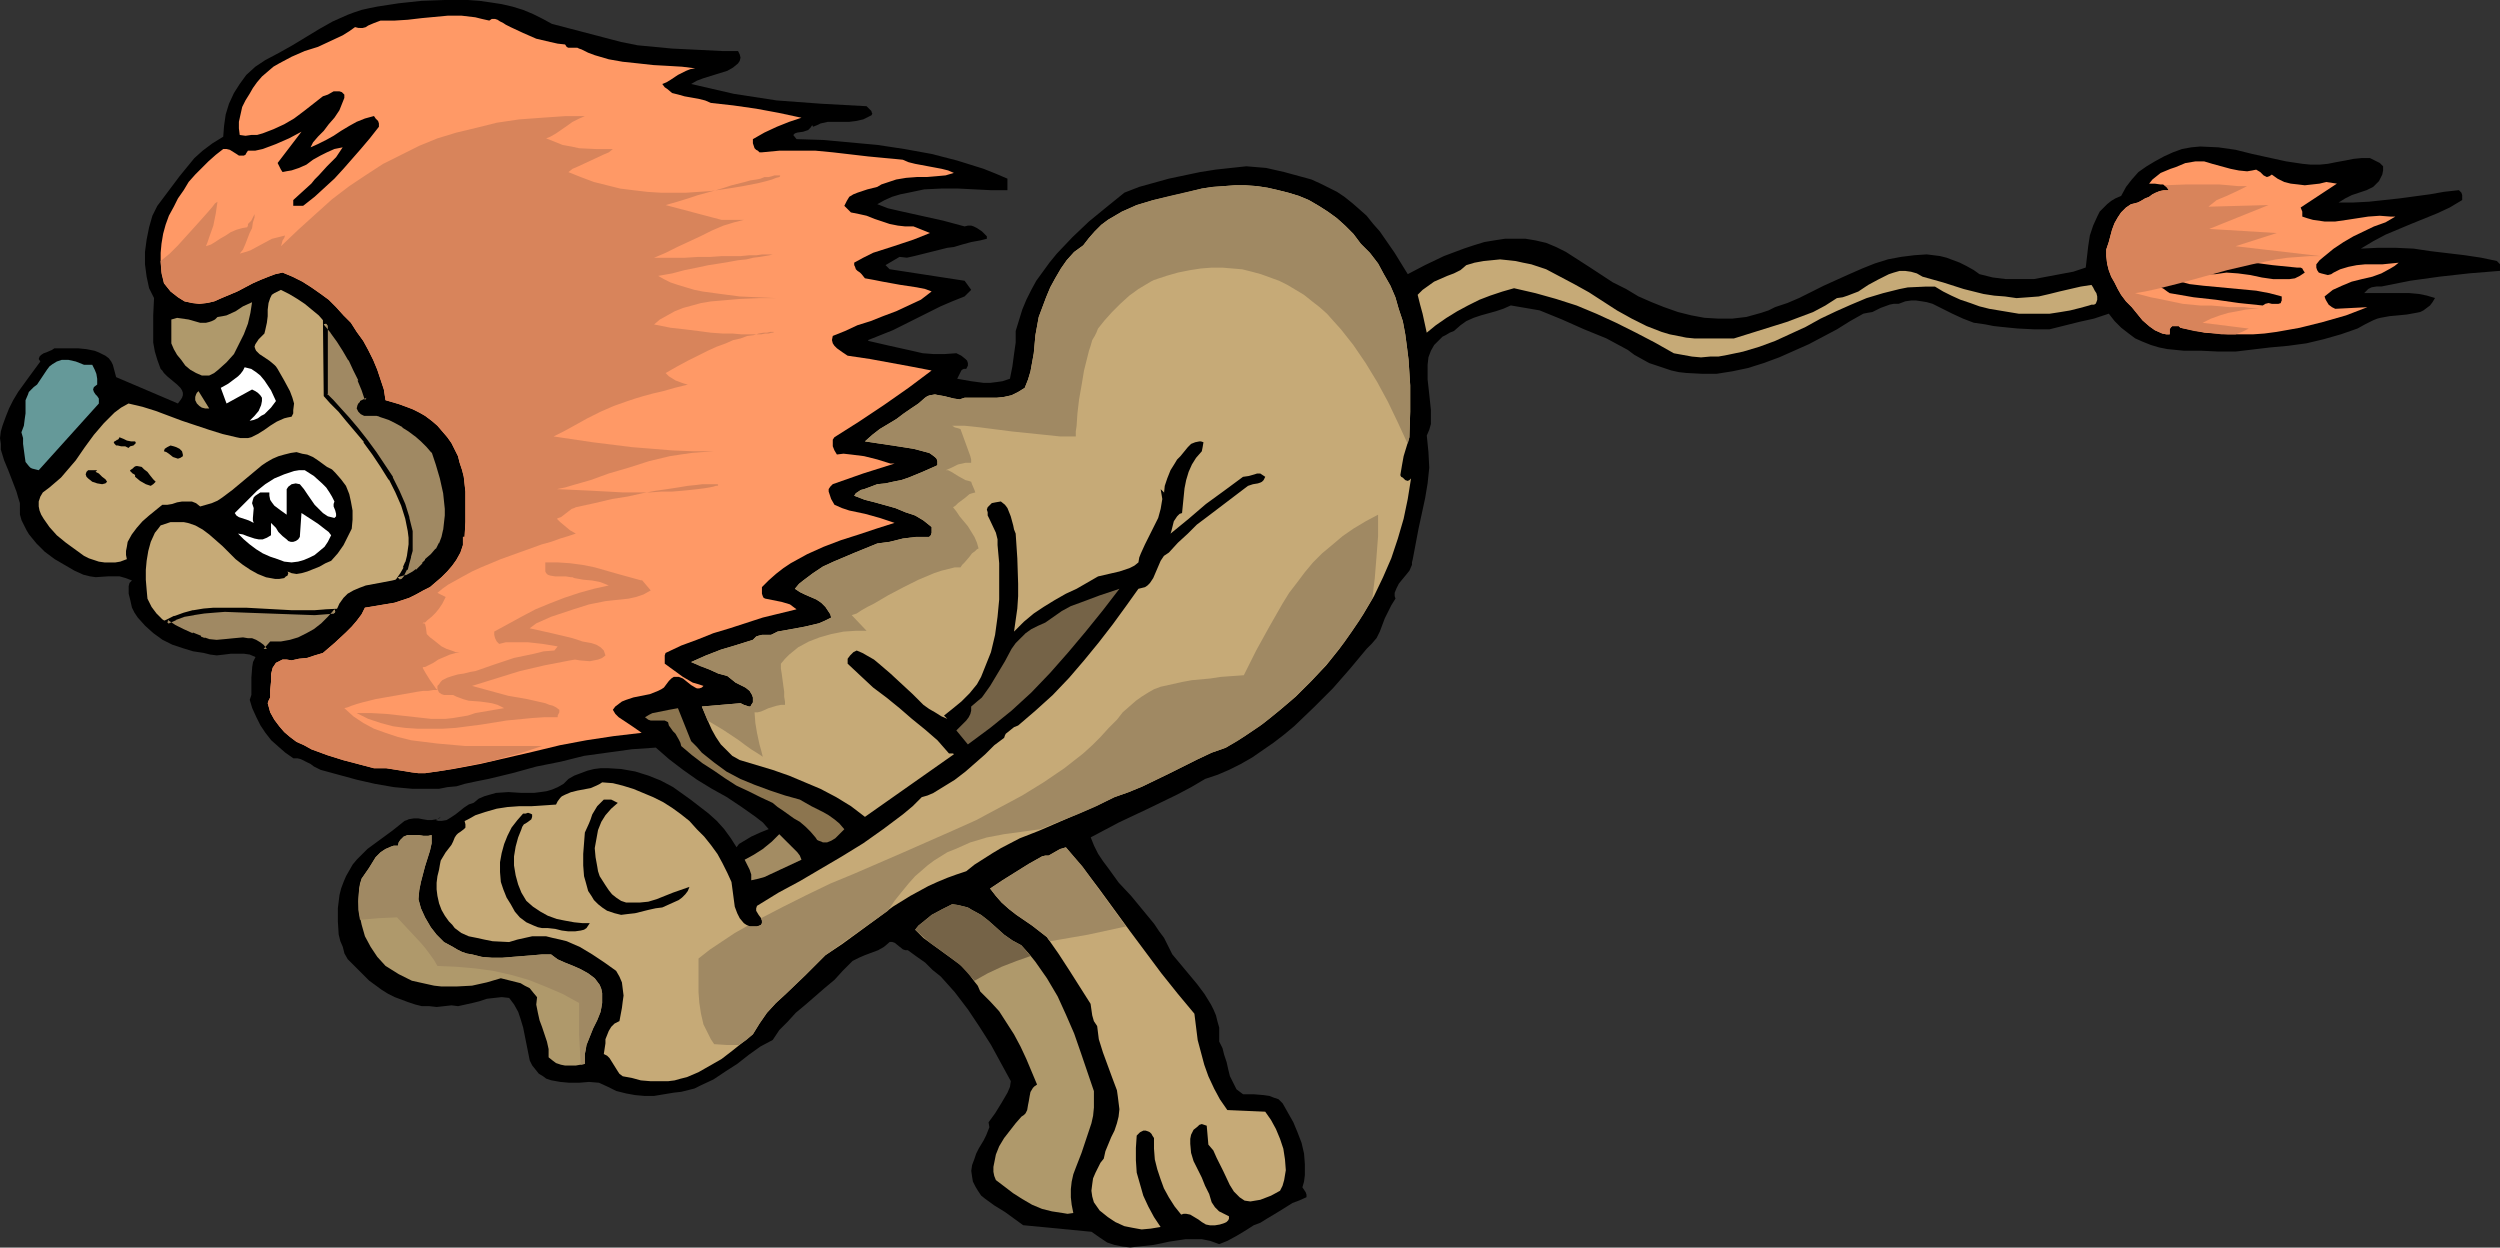
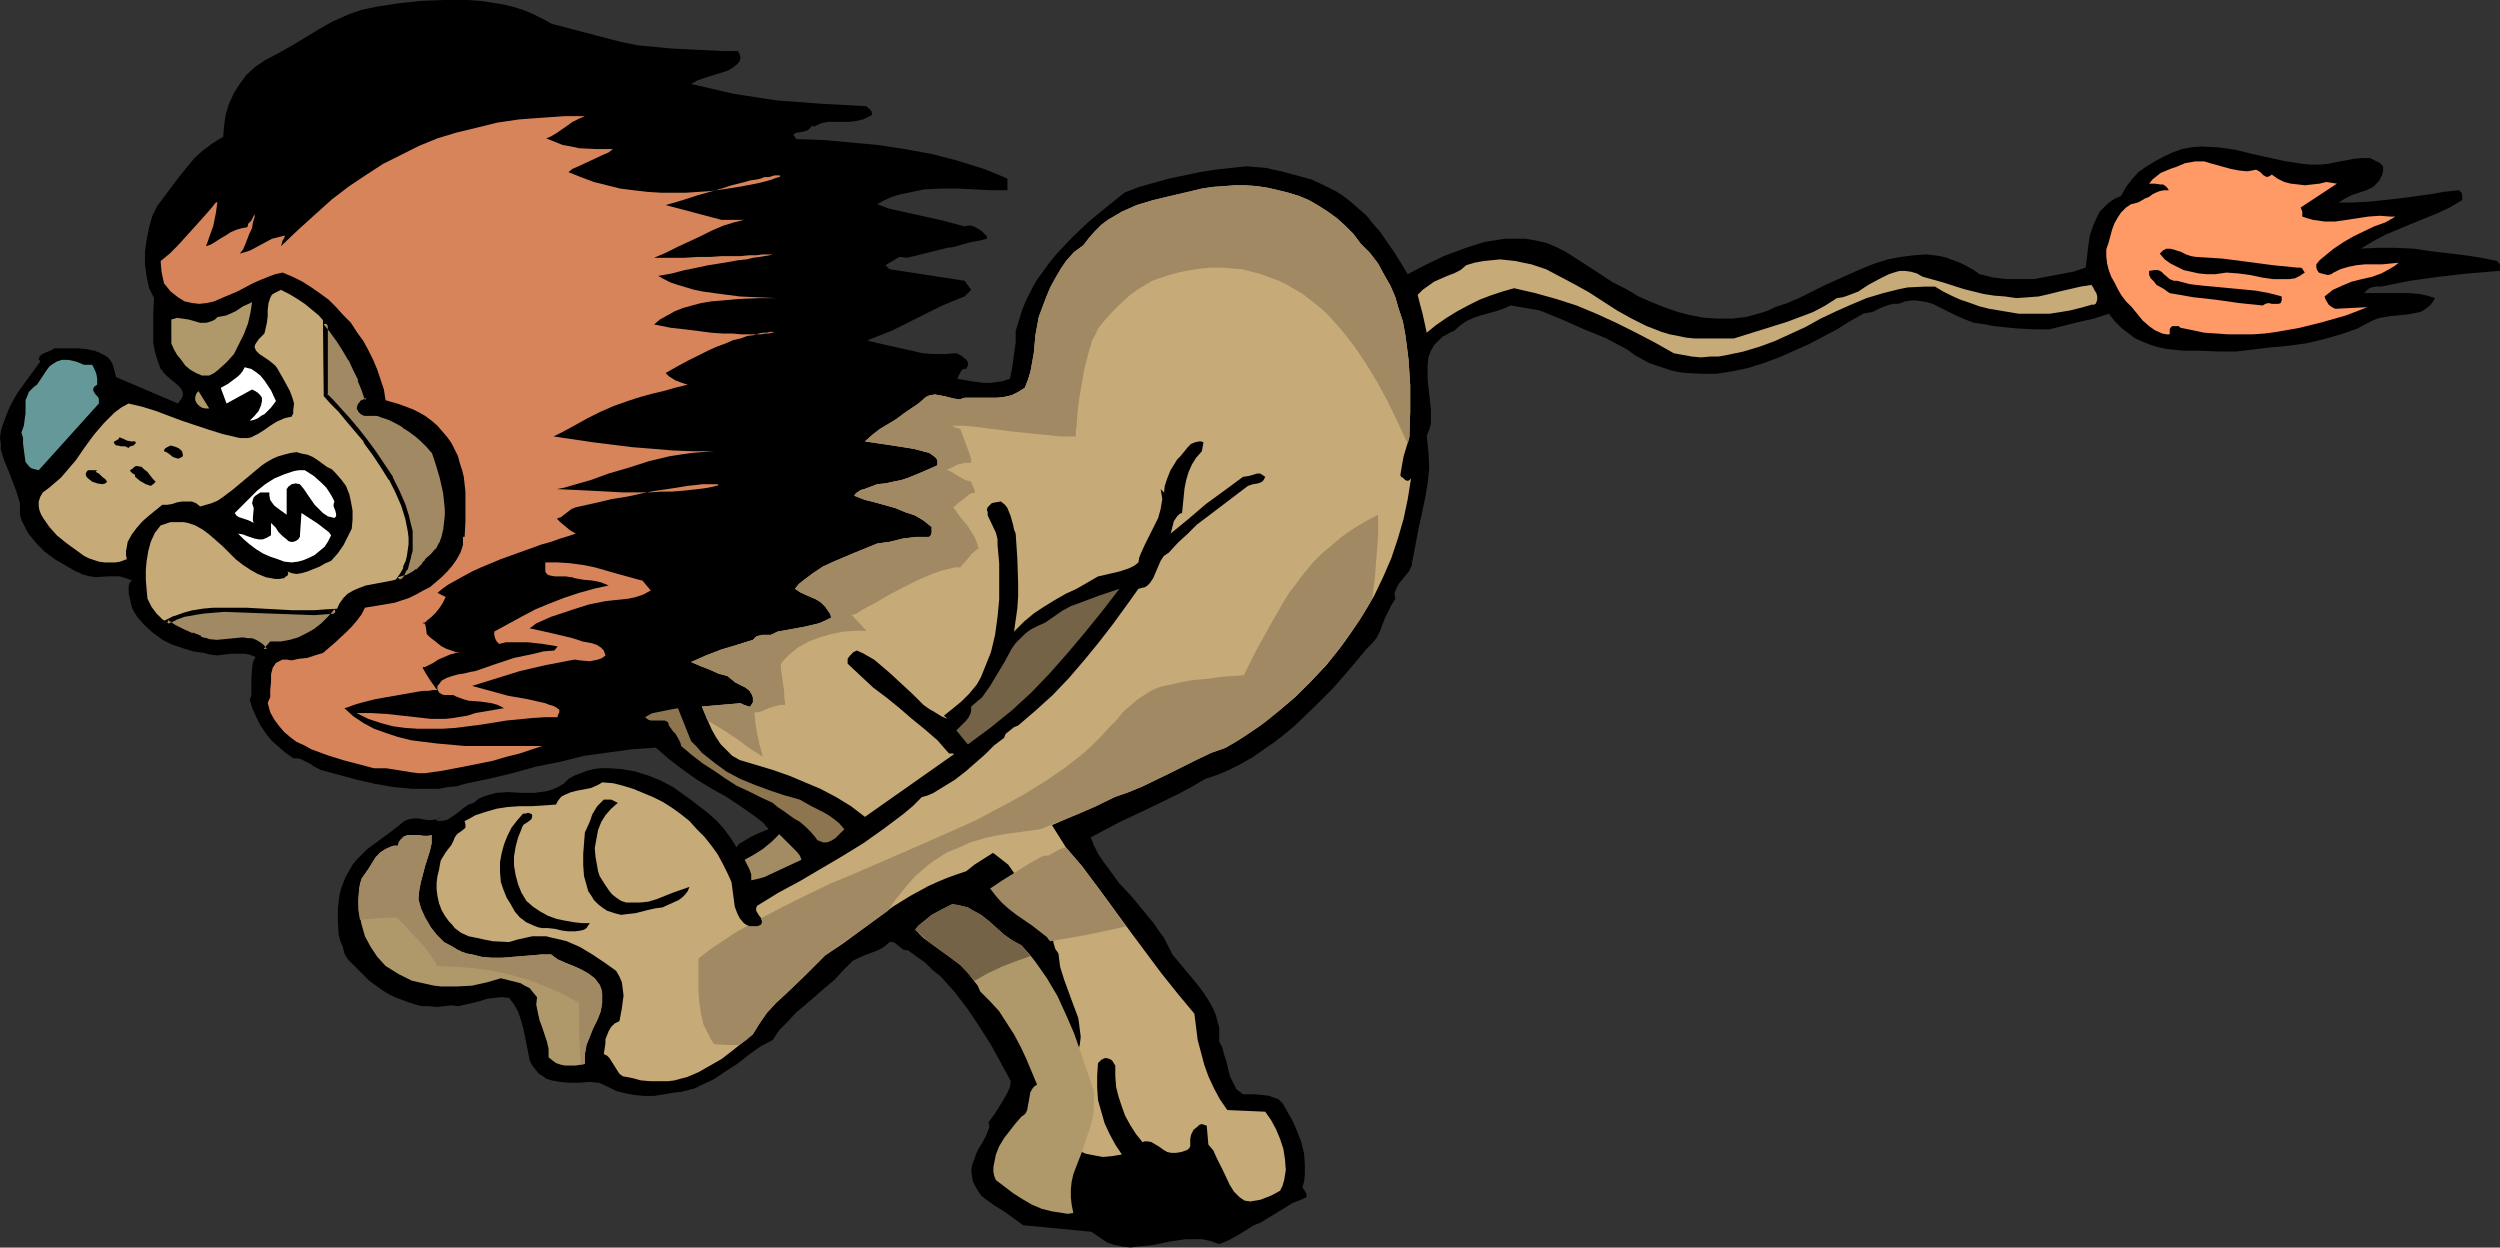
<svg xmlns="http://www.w3.org/2000/svg" xmlns:ns1="http://sodipodi.sourceforge.net/DTD/sodipodi-0.dtd" xmlns:ns2="http://www.inkscape.org/namespaces/inkscape" version="1.0" width="129.766mm" height="64.757mm" id="svg39" ns1:docname="Lion Running 3.wmf">
  <rect width="100%" height="100%" fill="#333333" stroke="none" />
  <ns1:namedview id="namedview39" pagecolor="#ffffff" bordercolor="#000000" borderopacity="0.25" ns2:showpageshadow="2" ns2:pageopacity="0.0" ns2:pagecheckerboard="0" ns2:deskcolor="#d1d1d1" ns2:document-units="mm" />
  <defs id="defs1">
    <pattern id="WMFhbasepattern" patternUnits="userSpaceOnUse" width="6" height="6" x="0" y="0" />
  </defs>
  <path style="fill:#000000;fill-opacity:1;fill-rule:evenodd;stroke:none" d="m 118.776,7.431 3.07,0.808 3.232,0.646 3.394,0.323 3.394,0.323 3.394,0.162 6.464,0.323 h 3.07 l 0.323,0.646 0.162,0.646 -0.162,0.646 -0.323,0.485 -0.97,0.808 -1.131,0.646 -4.686,1.454 -1.293,0.485 -1.131,0.646 4.202,0.969 4.202,0.969 4.202,0.646 4.202,0.646 4.363,0.323 4.363,0.323 8.888,0.485 0.97,0.969 v 0.162 l 0.162,0.323 -0.162,0.323 -0.323,0.162 -1.293,0.646 -1.454,0.323 -1.293,0.162 h -2.747 -1.454 l -1.454,0.323 -0.646,0.323 -0.808,0.323 -0.162,-0.323 -0.323,0.485 -0.485,0.485 -0.485,0.162 -0.485,0.162 -1.131,0.162 -0.485,0.162 -0.323,0.323 0.646,0.808 5.171,0.162 5.333,0.485 5.333,0.485 5.333,0.808 5.333,0.969 5.01,1.292 5.171,1.616 2.424,0.969 2.262,0.969 v 2.262 h -3.232 l -3.232,-0.162 -3.232,-0.162 h -3.232 l -3.394,0.162 -3.07,0.646 -1.616,0.323 -1.616,0.485 -1.454,0.646 -1.454,0.808 2.101,0.808 2.101,0.485 4.363,0.969 4.363,0.969 4.202,1.131 0.646,-0.162 h 0.646 l 0.485,0.162 0.646,0.323 0.97,0.646 0.646,0.646 0.323,0.323 v 0.162 0.323 l -0.646,0.162 -0.646,0.162 -1.778,0.323 -1.778,0.485 -1.616,0.485 -1.293,0.162 -1.293,0.323 -2.586,0.646 -2.586,0.646 -1.454,0.323 -1.454,-0.162 -2.747,1.616 0.808,0.808 14.706,2.262 1.293,1.777 -1.293,1.292 -2.424,0.969 -2.262,0.969 -9.373,4.685 -2.424,0.969 -2.424,0.969 v 0.162 l 2.101,0.485 2.101,0.485 4.363,0.969 2.101,0.485 2.101,0.162 h 2.262 l 2.262,-0.162 0.97,0.485 0.808,0.646 0.323,0.323 0.162,0.485 v 0.485 l -0.323,0.646 h -0.485 l -0.323,0.162 -0.162,0.162 -0.162,0.323 -0.323,0.646 -0.323,0.646 2.747,0.485 2.424,0.323 h 1.293 l 1.293,-0.162 1.131,-0.162 1.454,-0.485 0.485,-2.423 0.323,-2.423 0.323,-2.262 v -2.262 l 0.646,-2.1 0.646,-2.1 0.808,-1.939 0.97,-1.939 0.97,-1.777 1.293,-1.777 1.293,-1.777 1.454,-1.777 3.07,-3.231 3.232,-3.069 3.555,-2.908 3.394,-2.746 2.909,-1.131 2.909,-0.808 2.909,-0.808 3.07,-0.646 3.07,-0.646 3.07,-0.485 5.979,-0.646 3.878,0.323 3.555,0.808 3.555,0.969 1.778,0.485 1.778,0.808 1.616,0.808 1.616,0.808 1.454,0.969 1.616,1.292 1.293,1.131 1.454,1.292 1.293,1.616 1.293,1.454 2.909,4.2 1.293,2.1 1.293,2.1 3.394,-1.777 3.717,-1.777 3.878,-1.454 1.939,-0.646 2.101,-0.646 1.939,-0.323 2.101,-0.323 h 1.939 2.101 l 1.939,0.323 2.101,0.485 1.939,0.808 1.939,0.969 4.525,2.908 4.686,3.069 2.586,1.292 2.424,1.454 2.586,1.131 2.424,0.969 2.747,0.969 2.586,0.646 2.586,0.485 2.747,0.162 h 2.747 l 2.747,-0.323 2.909,-0.808 1.454,-0.485 1.293,-0.646 2.424,-0.808 2.262,-0.969 4.848,-2.423 5.01,-2.262 2.586,-1.131 2.424,-0.969 2.586,-0.808 2.586,-0.485 2.586,-0.323 2.424,-0.162 2.586,0.323 1.293,0.323 1.293,0.485 1.293,0.485 1.293,0.646 1.454,0.808 1.131,0.808 2.586,0.646 2.586,0.323 h 2.747 2.747 l 2.586,-0.485 2.586,-0.485 2.586,-0.485 2.424,-0.808 0.485,-4.2 0.323,-2.1 0.646,-1.939 0.808,-1.777 0.485,-0.969 0.646,-0.646 0.808,-0.808 0.808,-0.646 0.808,-0.485 1.131,-0.485 0.97,-1.777 1.131,-1.454 1.293,-1.454 1.616,-1.131 1.616,-0.969 1.778,-0.969 1.778,-0.808 1.778,-0.646 1.778,-0.323 1.778,-0.162 3.555,0.162 3.394,0.485 3.232,0.808 6.626,1.454 3.232,0.485 1.616,0.162 h 1.778 l 1.616,-0.162 1.616,-0.323 1.778,-0.323 1.616,-0.323 1.616,-0.162 h 0.808 0.808 l 0.646,0.323 0.646,0.323 0.646,0.323 0.646,0.646 v 0.808 l -0.162,0.808 -0.323,0.646 -0.323,0.646 -0.646,0.646 -0.485,0.485 -0.646,0.323 -0.646,0.323 -1.454,0.485 -1.454,0.485 -1.293,0.646 -1.293,0.808 h 2.909 l 3.07,-0.162 5.979,-0.646 5.979,-0.808 2.747,-0.485 2.909,-0.323 0.485,0.485 0.162,0.485 v 0.969 l -2.424,1.454 -2.424,1.131 -5.171,2.1 -5.01,2.1 -2.424,1.292 -2.424,1.454 3.394,-0.162 h 3.394 l 3.555,0.162 3.232,0.485 6.787,0.808 3.232,0.485 3.07,0.646 0.323,0.323 0.323,0.323 v 0.646 0.646 l -5.979,0.485 -5.818,0.646 -5.818,0.808 -5.656,1.131 h -0.97 l -0.97,0.162 -0.646,0.323 -0.485,0.485 -0.323,0.323 h 1.778 1.616 1.778 1.939 1.778 l 1.778,0.162 1.616,0.323 1.616,0.485 -0.485,0.808 -0.485,0.646 -0.646,0.485 -0.646,0.485 -0.646,0.323 -0.808,0.162 -1.778,0.323 -1.616,0.162 -1.778,0.162 -1.778,0.323 -0.646,0.162 -0.808,0.323 -1.616,0.808 -1.454,0.808 -3.232,1.131 -3.394,0.969 -3.394,0.808 -3.555,0.485 -3.555,0.323 -6.787,0.808 h -3.394 l -3.394,-0.162 h -3.394 l -3.232,-0.323 -1.616,-0.323 -1.616,-0.485 -1.616,-0.646 -1.454,-0.646 -1.293,-0.969 -1.454,-1.131 -1.293,-1.292 -1.131,-1.454 -2.909,0.969 -2.909,0.646 -5.818,1.454 h -3.07 l -3.232,-0.162 -3.232,-0.323 -1.454,-0.162 -1.616,-0.323 -1.131,-0.162 -1.131,-0.162 -2.101,-0.808 -2.101,-0.969 -0.97,-0.485 -0.97,-0.485 -1.939,-0.969 -1.131,-0.323 -0.97,-0.162 -1.131,-0.162 h -0.97 l -1.131,0.162 -1.293,0.485 h -0.97 l -0.808,0.162 -1.778,0.646 -1.616,0.808 -0.97,0.162 -0.808,0.162 -2.586,1.454 -2.586,1.616 -2.747,1.454 -2.747,1.454 -2.909,1.292 -2.909,1.292 -3.07,1.131 -3.07,0.969 -3.07,0.646 -3.07,0.485 h -2.909 l -3.07,-0.162 -1.454,-0.162 -1.454,-0.323 -1.454,-0.485 -1.454,-0.485 -1.454,-0.485 -1.454,-0.808 -1.454,-0.808 -1.293,-0.969 -2.101,-1.131 -2.101,-1.131 -4.363,-1.777 -4.363,-1.939 -4.363,-1.777 -5.656,-0.969 -1.454,0.646 -1.454,0.485 -2.909,0.808 -1.454,0.485 -1.454,0.646 -1.131,0.808 -1.293,1.131 -0.808,0.323 -0.808,0.485 -0.646,0.323 -0.646,0.646 -0.97,0.969 -0.646,1.131 -0.485,1.292 -0.162,1.454 v 1.454 1.454 l 0.323,2.908 0.323,3.069 v 1.292 1.454 l -0.323,1.131 -0.485,1.131 0.162,1.616 0.162,1.616 0.162,3.069 -0.323,3.069 -0.485,2.908 -1.293,5.977 -1.131,5.977 -0.162,0.646 v 0.485 l -0.485,1.131 -0.646,0.808 -0.808,0.969 -0.646,0.808 -0.485,0.969 -0.323,0.808 v 0.646 l 0.162,0.485 -0.808,1.292 -0.646,1.292 -0.646,1.292 -0.485,1.292 -0.485,1.292 -0.646,1.292 -0.97,1.131 -0.97,0.969 -3.232,3.877 -3.394,3.877 -3.717,3.716 -3.878,3.716 -1.939,1.615 -2.101,1.616 -2.101,1.454 -2.101,1.454 -2.262,1.292 -2.262,1.131 -2.262,0.969 -2.424,0.808 -2.747,1.616 -2.747,1.454 -5.656,2.746 -5.818,2.746 -5.494,2.908 0.646,1.616 0.808,1.616 0.97,1.454 0.97,1.292 2.101,2.908 2.424,2.585 2.262,2.746 2.262,2.746 0.97,1.454 0.97,1.292 0.808,1.616 0.808,1.615 1.616,1.939 1.616,1.939 1.616,1.939 1.454,1.939 1.293,2.1 0.485,0.969 0.485,1.131 0.323,1.292 0.323,1.131 v 1.292 1.454 l 0.646,1.292 0.323,1.292 0.485,1.454 0.323,1.454 0.323,1.292 0.646,1.292 0.646,1.292 0.646,0.485 0.646,0.485 h 2.101 l 1.939,0.162 1.131,0.162 0.808,0.323 0.97,0.323 0.808,0.808 2.101,3.716 0.808,1.939 0.808,2.1 0.485,2.1 0.162,2.1 v 2.1 l -0.162,1.292 -0.323,1.131 0.323,0.485 0.323,0.485 0.162,0.485 v 0.485 l -1.454,0.646 -1.293,0.485 -2.586,1.616 -2.424,1.454 -1.293,0.808 -1.293,0.485 -1.778,1.131 -1.616,0.969 -1.778,0.969 -1.616,0.646 -1.778,-0.646 -1.616,-0.323 h -1.616 -1.616 l -3.232,0.485 -1.454,0.323 -1.616,0.323 -3.07,0.323 -1.454,0.162 -1.454,-0.162 -1.616,-0.323 -1.454,-0.485 -1.454,-0.969 -1.616,-1.131 -13.413,-1.292 v 0 l -1.778,-1.292 -1.778,-1.292 -2.101,-1.292 -1.778,-1.292 -0.808,-0.646 -0.646,-0.969 -0.485,-0.808 -0.485,-0.969 -0.162,-0.969 -0.162,-1.131 0.162,-1.131 0.485,-1.292 0.323,-0.969 0.485,-0.969 0.97,-1.615 0.485,-0.969 0.323,-0.808 0.323,-0.808 -0.162,-0.969 1.293,-1.777 1.293,-2.1 1.131,-1.939 0.485,-1.131 0.162,-1.131 -1.939,-3.554 -1.939,-3.554 -2.262,-3.554 -2.262,-3.393 -2.586,-3.393 -2.747,-3.069 -1.616,-1.292 -1.454,-1.454 -1.616,-1.131 -1.778,-1.292 h -0.485 l -0.485,-0.162 -0.808,-0.646 -0.808,-0.646 -0.485,-0.162 h -0.485 l -1.131,0.969 -1.131,0.646 -2.586,0.969 -1.131,0.485 -1.293,0.646 -0.97,0.969 -0.97,0.969 -1.616,1.777 -1.939,1.615 -3.717,3.231 -1.939,1.616 -1.616,1.777 -1.616,1.616 -1.293,1.939 -2.424,1.292 -2.262,1.615 -2.262,1.777 -2.262,1.454 -2.424,1.615 -2.424,1.131 -1.293,0.646 -1.293,0.323 -1.293,0.323 -1.454,0.162 -1.939,0.323 -1.939,0.323 h -1.939 l -1.778,-0.162 -1.778,-0.323 -1.939,-0.485 -1.616,-0.808 -1.778,-0.808 -1.939,-0.162 -1.939,0.162 h -1.939 l -1.778,-0.162 -1.778,-0.323 -0.97,-0.323 -0.646,-0.485 -0.808,-0.485 -0.646,-0.808 -0.646,-0.808 -0.485,-0.969 -0.646,-3.231 -0.646,-3.231 -0.485,-1.616 -0.485,-1.454 -0.808,-1.454 -0.97,-1.292 -1.454,-0.162 -1.454,0.162 -1.454,0.162 -1.454,0.485 -1.293,0.323 -1.454,0.323 -1.454,0.323 -1.293,-0.162 -1.454,0.162 -1.454,0.162 -1.454,-0.162 h -1.454 l -1.293,-0.323 -1.454,-0.485 -1.293,-0.485 -1.293,-0.485 -1.293,-0.646 -1.293,-0.808 -2.424,-1.777 -2.101,-2.1 -2.101,-2.1 -0.646,-1.131 -0.323,-1.292 -0.485,-1.131 -0.323,-1.292 -0.162,-2.585 v -2.585 l 0.323,-2.585 0.323,-1.292 0.485,-1.292 0.485,-1.131 0.646,-1.131 0.646,-1.131 0.808,-0.969 2.101,-2.1 2.424,-1.777 2.424,-1.777 2.424,-1.939 0.485,-0.162 0.323,-0.162 0.97,-0.162 h 0.97 l 0.808,0.162 0.97,0.162 h 0.808 l 0.97,-0.162 0.485,-0.162 0.323,-0.323 -0.97,0.646 0.485,0.162 h 0.646 l 0.97,-0.162 0.808,-0.485 0.97,-0.646 0.808,-0.646 0.808,-0.646 0.97,-0.646 0.97,-0.323 0.97,-0.808 1.131,-0.485 1.131,-0.323 1.131,-0.323 2.424,-0.162 2.586,0.162 h 2.424 l 1.293,-0.162 1.131,-0.162 1.131,-0.323 1.131,-0.485 1.131,-0.646 0.97,-0.969 1.131,-0.646 1.293,-0.485 1.293,-0.485 1.293,-0.323 1.293,-0.162 h 1.454 l 2.586,0.162 2.747,0.485 2.586,0.808 2.424,0.969 2.424,1.292 3.394,2.423 3.555,2.746 1.616,1.454 1.454,1.616 1.293,1.777 1.131,1.777 0.485,-0.646 0.808,-0.485 1.616,-0.969 1.778,-0.808 1.616,-0.646 -1.131,-1.292 -1.454,-1.131 -2.747,-1.939 -2.909,-1.939 -2.909,-1.616 -2.909,-1.777 -2.747,-1.939 -2.747,-2.1 -2.586,-2.262 -4.686,0.323 -4.686,0.646 -4.686,0.646 -4.525,1.131 -2.424,0.485 -2.424,0.485 -4.686,1.292 -4.686,1.131 -2.424,0.485 -2.262,0.485 -1.616,0.485 -1.778,0.162 -1.616,0.323 h -1.778 -3.555 l -3.555,-0.323 -3.717,-0.646 -3.555,-0.808 -7.11,-1.939 -1.293,-0.646 -0.646,-0.485 -0.646,-0.323 -1.293,-0.646 -0.646,-0.162 h -0.808 l -1.616,-1.131 -1.293,-1.131 -1.454,-1.292 -1.131,-1.454 -0.97,-1.454 -0.808,-1.615 -0.808,-1.777 -0.485,-1.616 0.323,-0.969 v -1.131 -2.262 l 0.162,-2.1 0.162,-0.969 0.485,-0.969 -1.131,-0.485 -1.131,-0.162 h -1.293 -1.293 l -1.293,0.162 -1.454,0.162 -1.293,-0.162 -1.293,-0.323 -2.101,-0.323 -2.101,-0.646 -1.939,-0.646 -1.939,-0.969 -1.778,-1.292 -1.616,-1.454 -1.454,-1.616 -0.646,-0.969 -0.485,-0.969 -0.323,-1.454 -0.323,-1.292 v -0.646 -0.808 l 0.162,-0.646 0.485,-0.485 -1.293,-0.485 -1.131,-0.323 h -1.131 -1.131 l -2.424,0.162 -1.131,-0.162 -1.293,-0.323 -1.778,-0.808 -1.939,-1.131 -1.939,-1.131 -1.939,-1.454 -1.616,-1.615 -1.454,-1.777 -0.485,-0.808 -0.485,-0.969 -0.485,-0.969 -0.323,-1.131 V 99.838 98.707 L 3.555,97.577 3.232,96.446 2.424,94.346 1.616,92.245 0.808,90.307 0.162,88.207 V 87.076 L 0,85.945 0.162,84.653 0.485,83.522 1.131,81.745 1.778,80.129 2.586,78.514 3.555,76.898 5.656,73.99 7.918,70.921 7.595,70.436 7.757,69.951 8.08,69.628 l 0.485,-0.323 0.485,-0.162 1.131,-0.485 0.485,-0.323 h 1.454 1.454 1.778 l 1.616,0.162 1.616,0.323 0.808,0.323 0.646,0.323 0.646,0.323 0.646,0.485 0.485,0.646 0.323,0.646 0.646,2.423 12.12,5.17 0.485,-0.646 0.323,-0.485 0.162,-0.485 v -0.485 l -0.162,-0.485 -0.323,-0.485 -0.646,-0.646 -0.97,-0.808 -0.97,-0.808 -0.646,-0.646 -0.323,-0.485 -0.323,-0.323 -0.646,-1.777 -0.485,-1.616 -0.323,-1.777 v -1.777 -3.554 l 0.162,-3.393 -0.97,-1.939 -0.485,-2.262 -0.323,-2.423 V 49.435 l 0.323,-2.423 0.485,-2.423 0.646,-2.262 0.97,-1.939 2.909,-3.877 1.454,-1.939 1.454,-1.777 1.454,-1.777 1.616,-1.454 1.939,-1.454 2.101,-1.292 0.162,-2.1 0.323,-2.262 0.646,-2.1 0.97,-2.1 1.131,-1.777 1.293,-1.777 1.778,-1.616 0.97,-0.646 0.97,-0.646 2.747,-1.454 L 57.368,8.885 62.701,5.654 65.286,4.2 68.195,2.908 69.488,2.423 70.942,1.939 72.397,1.616 74.013,1.292 78.214,0.646 82.739,0.162 87.264,0 h 4.525 l 2.262,0.162 2.262,0.323 2.101,0.323 2.101,0.485 2.101,0.646 1.939,0.808 1.939,0.969 1.778,0.969 z" id="path1" />
-   <path style="fill:#ff9966;fill-opacity:1;fill-rule:evenodd;stroke:none" d="m 100.192,5.331 2.424,1.131 2.586,1.131 2.747,0.646 1.454,0.323 1.454,0.162 0.323,0.485 0.323,0.162 h 0.323 1.454 l 0.323,0.162 0.485,0.162 1.293,0.646 1.293,0.485 2.747,0.808 2.747,0.485 3.07,0.323 2.909,0.323 2.909,0.162 2.747,0.162 2.586,0.323 -0.97,0.162 -0.808,0.323 -1.616,0.808 -1.454,0.969 -0.808,0.485 -0.808,0.323 0.485,0.646 0.485,0.323 0.97,0.808 1.293,0.323 1.131,0.323 2.747,0.485 1.293,0.323 1.131,0.485 4.363,0.485 4.525,0.646 4.363,0.808 4.525,0.969 -2.424,0.808 -2.424,0.969 -2.424,1.131 -2.262,1.292 v 0.808 l 0.162,0.485 0.162,0.485 0.323,0.323 0.323,0.162 0.323,0.323 h 0.485 l 3.394,-0.323 h 3.555 3.555 l 3.394,0.323 6.949,0.808 3.394,0.323 1.778,0.162 1.616,0.162 1.131,0.485 1.293,0.323 5.171,0.969 1.293,0.323 1.131,0.485 -1.616,0.485 -1.778,0.162 -1.939,0.162 h -1.939 l -2.101,0.162 -1.939,0.323 -1.939,0.646 -0.97,0.323 -0.808,0.485 -1.939,0.485 -1.939,0.646 -0.808,0.323 -0.808,0.485 -0.485,0.808 -0.485,0.969 1.293,1.292 1.616,0.323 1.454,0.323 1.616,0.646 1.454,0.485 1.454,0.485 1.616,0.323 1.454,0.162 h 1.616 l 3.232,1.292 -1.616,0.646 -1.616,0.646 -3.878,1.292 -4.04,1.292 -1.939,0.969 -1.778,0.969 v 0.485 l 0.162,0.323 0.162,0.485 0.323,0.323 0.485,0.323 0.323,0.323 0.646,0.808 1.778,0.323 1.616,0.323 1.778,0.323 1.778,0.323 3.232,0.485 1.616,0.323 1.293,0.485 -2.101,1.616 -2.424,1.131 -2.424,1.131 -2.586,0.969 -2.424,0.969 -2.586,0.808 -2.424,1.131 -2.424,0.969 -0.162,0.808 0.162,0.646 0.323,0.485 0.485,0.485 1.131,0.808 0.97,0.646 4.363,0.646 7.918,1.454 4.202,0.808 -4.525,3.393 -4.848,3.393 -4.848,3.231 -4.848,3.069 -0.323,0.485 v 0.485 0.808 l 0.323,0.808 0.485,0.808 1.293,-0.162 1.454,0.162 2.586,0.323 2.586,0.646 2.586,0.808 h 0.808 l -6.141,1.939 -5.979,2.1 -0.485,0.485 -0.323,0.485 v 0.485 l 0.162,0.485 0.323,0.969 0.646,1.131 1.454,0.646 1.454,0.485 3.07,0.646 2.909,0.808 1.454,0.485 1.454,0.485 -3.555,1.131 -3.394,1.131 -3.555,1.131 -3.394,1.292 -3.232,1.454 -3.232,1.777 -1.454,0.969 -1.454,1.131 -1.454,1.292 -1.293,1.292 v 0.646 0.646 l 0.162,0.485 0.162,0.323 0.323,0.162 1.616,0.323 1.616,0.323 1.616,0.485 0.646,0.485 0.646,0.485 -6.626,1.616 -6.464,2.1 -3.232,0.969 -3.232,1.292 -3.07,1.131 -3.07,1.454 -0.162,0.485 v 1.616 l 1.778,1.292 1.778,1.292 1.939,1.131 1.131,0.323 0.97,0.323 -0.323,0.323 -0.485,0.162 h -0.485 l -0.323,-0.162 -0.808,-0.485 -1.616,-1.292 -0.808,-0.323 h -0.485 -0.485 l -0.485,0.323 -0.485,0.485 -0.485,0.646 -0.485,0.646 -0.485,0.323 -0.646,0.323 -1.616,0.646 -1.616,0.323 -1.616,0.323 -1.454,0.485 -0.808,0.323 -0.646,0.485 -0.646,0.485 -0.485,0.646 0.485,0.808 0.646,0.646 1.454,0.969 1.454,0.969 1.616,1.131 -5.494,0.646 -5.333,0.808 -5.171,0.969 -5.333,1.292 -10.504,2.423 -5.171,0.969 -5.494,0.808 h -1.293 l -1.293,-0.162 -5.01,-0.808 h -1.131 -1.293 l -3.07,-0.808 -3.07,-0.808 -3.07,-0.969 -3.07,-1.131 -1.454,-0.808 -1.454,-0.646 -1.293,-0.969 -1.131,-0.969 -0.97,-1.131 -0.97,-1.292 -0.808,-1.454 -0.485,-1.777 0.162,-0.485 0.323,-0.646 v -1.454 l 0.162,-1.615 v -1.454 l 0.162,-0.646 0.162,-0.646 0.323,-0.485 0.323,-0.485 0.646,-0.323 0.646,-0.323 h 0.808 l 0.97,0.162 1.454,-0.323 1.616,-0.162 1.454,-0.485 1.616,-0.485 2.262,-1.939 2.262,-2.1 1.131,-1.131 0.97,-1.131 0.97,-1.292 0.646,-1.292 2.909,-0.485 2.909,-0.485 2.909,-0.969 1.293,-0.646 1.454,-0.808 1.293,-0.646 1.131,-0.969 1.131,-0.969 1.131,-1.131 0.97,-1.131 0.808,-1.131 0.808,-1.454 0.485,-1.454 v -1.616 h 0.323 l 0.162,-2.908 v -3.069 -2.908 l -0.323,-2.908 -0.323,-1.292 -0.485,-1.454 -0.323,-1.292 -0.646,-1.292 -0.646,-1.292 -0.808,-1.131 -0.97,-1.131 -0.97,-1.131 -1.131,-0.969 -1.293,-0.969 -1.131,-0.646 -1.293,-0.646 -2.586,-0.969 -2.747,-0.808 -0.323,-2.1 -0.646,-1.939 -0.646,-1.939 -0.808,-1.939 -0.97,-1.939 -0.97,-1.777 -1.293,-1.777 -1.131,-1.777 -1.454,-1.454 -1.454,-1.616 -1.454,-1.454 -1.778,-1.292 -1.616,-1.131 -1.778,-1.131 -1.939,-0.969 -1.939,-0.808 -1.454,0.323 -1.293,0.485 -1.616,0.646 -1.454,0.646 -3.07,1.616 -3.07,1.292 -1.454,0.646 -1.454,0.323 -1.454,0.162 -1.454,-0.162 -1.454,-0.323 -1.293,-0.808 -1.454,-1.131 -0.646,-0.808 -0.646,-0.808 -0.485,-1.939 -0.162,-2.1 v -1.939 l 0.162,-1.777 0.323,-1.939 0.485,-1.777 0.646,-1.777 0.97,-1.777 0.808,-1.616 1.131,-1.616 0.97,-1.616 1.293,-1.454 1.293,-1.292 1.293,-1.292 1.454,-1.292 1.454,-1.131 h 0.646 l 0.646,0.162 1.293,0.808 0.485,0.323 h 0.646 0.323 l 0.323,-0.162 0.162,-0.323 0.323,-0.485 h 1.454 l 1.454,-0.323 1.293,-0.485 1.293,-0.485 2.586,-1.131 2.424,-1.292 -4.686,6.139 0.485,0.969 0.162,0.323 0.323,0.485 0.808,-0.162 0.97,-0.162 1.454,-0.485 1.454,-0.646 1.293,-0.969 1.454,-0.808 1.293,-0.646 1.454,-0.646 0.808,-0.162 0.808,-0.162 -0.646,0.969 -0.646,0.969 -1.778,1.777 -1.616,1.777 -0.808,0.808 -0.646,0.808 -3.555,3.231 v 1.131 h 1.939 l 2.262,-1.777 1.939,-1.777 1.939,-1.777 1.778,-1.939 3.394,-3.877 1.778,-2.1 1.778,-2.262 v -0.646 l -0.162,-0.485 -0.485,-0.485 -0.323,-0.485 -1.778,0.485 -1.616,0.646 -1.454,0.808 -1.616,0.969 -1.454,0.969 -1.454,0.808 -1.616,0.808 -1.454,0.646 0.485,-0.969 0.97,-1.131 0.485,-0.485 0.646,-0.646 0.97,-1.292 1.131,-1.292 0.97,-1.454 0.646,-1.616 0.323,-0.808 v -0.646 l -0.485,-0.485 -0.485,-0.162 h -0.485 -0.646 l -1.131,0.646 -0.485,0.162 -0.485,0.162 -3.717,2.908 -1.939,1.454 -1.939,1.131 -2.101,0.969 -2.101,0.808 -1.131,0.323 h -1.131 l -1.131,0.162 -1.131,-0.162 -0.162,-1.292 v -1.292 l 0.323,-1.454 0.323,-1.454 0.646,-1.292 0.808,-1.292 0.646,-1.131 0.808,-1.131 0.97,-1.131 1.131,-0.969 1.131,-0.969 1.131,-0.646 2.424,-1.292 2.586,-1.131 2.586,-0.808 2.424,-1.131 2.424,-1.131 1.293,-0.808 1.131,-0.808 0.646,0.162 H 71.104 L 71.75,5.331 72.235,5.008 73.366,4.523 74.659,4.039 h 2.747 L 79.992,3.877 82.739,3.554 87.91,3.069 h 2.586 l 2.747,0.323 1.293,0.323 1.454,0.323 0.485,-0.323 h 0.646 l 0.485,0.162 0.485,0.323 0.646,0.323 0.485,0.323 z" id="path2" />
  <path style="fill:#ff9966;fill-opacity:1;fill-rule:evenodd;stroke:none" d="m 442.622,33.279 0.808,0.485 0.646,0.646 0.323,0.162 0.323,0.162 0.485,-0.162 0.485,-0.323 1.131,0.808 1.293,0.646 1.293,0.323 1.454,0.162 1.293,0.162 1.454,-0.162 1.454,-0.162 1.293,-0.323 2.101,0.323 -7.11,4.685 0.323,0.808 v 0.485 0.485 l 0.97,0.323 1.131,0.323 1.131,0.162 1.131,0.162 h 2.101 l 2.262,-0.323 4.202,-0.646 2.262,-0.162 2.101,0.162 h 0.97 l -1.939,1.131 -2.262,0.808 -4.04,1.939 -1.939,1.131 -1.939,1.292 -1.778,1.454 -0.97,0.808 -0.646,0.808 v 0.646 l 0.162,0.485 0.323,0.485 0.485,0.162 0.646,0.162 0.646,0.162 0.646,-0.162 0.485,-0.323 1.293,-0.646 1.616,-0.485 1.616,-0.323 1.616,-0.162 h 1.616 1.778 l 3.232,-0.323 -0.808,0.646 -0.808,0.485 -1.778,0.969 -1.778,0.646 -2.101,0.485 -1.939,0.485 -1.939,0.808 -1.778,0.808 -0.808,0.646 -0.808,0.646 0.162,0.485 0.162,0.323 0.485,0.808 0.646,0.485 0.646,0.323 6.302,-0.323 -4.202,1.616 -4.525,1.292 -4.525,1.131 -4.525,0.808 -2.424,0.323 -2.262,0.162 h -2.424 -2.424 l -2.262,-0.162 -2.424,-0.162 -2.262,-0.485 -2.424,-0.485 -0.323,-0.323 h -0.323 -0.97 l -0.323,0.323 -0.162,0.323 v 0.969 h -0.646 l -0.808,-0.162 -1.454,-0.646 -1.131,-0.808 -1.293,-1.131 -2.101,-2.585 -1.131,-1.131 -0.97,-1.292 -0.646,-1.131 -0.646,-1.292 -0.646,-1.131 -0.485,-1.292 -0.323,-1.292 -0.162,-1.454 v -1.292 l 0.485,-1.454 0.646,-2.423 0.485,-1.292 0.646,-1.131 0.646,-0.969 0.97,-0.969 0.97,-0.646 0.646,-0.162 0.646,-0.162 0.646,-0.323 0.808,-0.485 0.808,-0.323 0.646,-0.485 0.646,-0.323 0.808,-0.323 0.808,-0.162 h 0.97 l -0.323,-0.485 -0.323,-0.323 -0.485,-0.323 h -0.485 l -1.131,-0.162 h -1.131 l 0.646,-0.808 0.808,-0.646 0.808,-0.646 1.939,-0.808 0.97,-0.323 1.939,-0.808 0.97,-0.162 0.97,-0.162 h 1.778 l 1.616,0.485 1.778,0.485 1.778,0.485 1.616,0.323 1.616,0.162 0.97,-0.162 z" id="path3" />
  <path style="fill:#000000;fill-opacity:1;fill-rule:evenodd;stroke:none" d="m 94.213,34.249 0.323,0.969 0.162,0.969 -0.162,0.969 -0.162,0.808 -0.162,0.969 -0.485,0.808 -0.808,1.777 -1.131,1.777 -0.97,1.616 -0.808,1.777 -0.323,0.808 -0.162,0.969 v 0.485 l -0.162,0.485 -0.646,0.808 -0.646,0.808 -0.323,0.485 -0.323,0.323 0.162,0.323 0.323,0.485 H 88.234 l 0.323,0.485 v 0.323 0.323 l -0.97,0.646 -1.131,0.323 H 85.486 84.355 L 82.093,54.281 79.83,53.796 79.184,52.989 78.376,52.342 77.73,51.858 76.922,51.696 76.114,51.535 H 75.144 73.366 71.589 70.781 l -0.808,-0.323 -0.646,-0.323 -0.646,-0.646 -0.646,-0.808 -0.485,-0.969 -0.323,-0.969 v -0.808 -0.969 l 0.323,-0.969 0.646,-1.616 0.808,-1.777 2.747,-1.777 2.747,-1.777 2.909,-1.616 2.909,-1.292 1.616,-0.646 3.07,-0.808 1.616,-0.162 h 1.616 1.778 l 1.778,0.162 1.778,0.323 z" id="path4" />
-   <path style="fill:#a08963;fill-opacity:1;fill-rule:evenodd;stroke:none" d="m 91.465,36.349 -0.485,1.616 -0.646,1.616 -3.07,6.3 -0.646,1.616 -0.485,1.616 -0.323,0.808 -0.323,0.646 -0.485,0.485 -0.646,0.485 -0.646,0.323 h -0.808 -0.646 l -0.808,-0.323 -1.131,-0.808 -1.131,-1.131 -0.323,-0.485 -0.323,-0.646 v -0.646 l 0.162,-0.646 0.808,-1.131 0.97,-0.969 0.97,-0.969 1.131,-0.808 1.293,-0.646 1.293,-0.485 1.293,-0.162 h 1.454 0.485 l 0.485,-0.162 0.323,-0.323 0.323,-0.485 V 40.549 l -0.323,-0.323 -0.162,-0.323 -0.485,-0.323 -0.646,-0.323 -0.808,-0.646 -1.778,0.646 -2.101,0.646 -1.939,0.808 -1.778,0.808 -1.616,1.131 -0.808,0.646 -0.646,0.808 -0.646,0.646 -0.485,0.969 -0.485,0.969 -0.162,1.131 v 0.485 l -0.162,0.323 -0.162,0.485 -0.323,0.162 -0.485,0.162 h -0.323 l -0.485,-0.162 -0.485,-0.162 -0.646,-0.646 -0.485,-0.646 -0.323,-0.646 -0.162,-0.808 v -0.808 -0.808 l 0.323,-1.616 0.97,-1.131 1.131,-1.131 0.97,-0.808 1.131,-0.808 1.293,-0.646 1.293,-0.646 1.293,-0.485 1.293,-0.485 2.747,-0.485 2.909,-0.323 H 88.718 Z" id="path5" />
  <path style="fill:#c6aa77;fill-opacity:1;fill-rule:evenodd;stroke:none" d="m 266.963,47.819 1.778,1.777 1.616,2.1 1.131,2.1 1.293,2.262 0.97,2.262 0.646,2.262 0.808,2.423 0.485,2.585 0.323,2.423 0.323,2.585 0.323,5.008 v 5.17 l -0.162,5.008 -1.131,3.716 -0.323,1.777 -0.323,1.939 0.162,0.323 0.323,0.162 0.485,0.485 0.485,0.162 0.323,-0.162 0.323,-0.323 -0.646,4.039 -0.808,3.877 -1.131,3.877 -1.293,3.877 -1.616,3.716 -1.778,3.716 -2.101,3.554 -2.262,3.393 -2.424,3.393 -2.586,3.231 -2.909,3.069 -3.07,3.069 -3.232,2.746 -3.232,2.585 -3.555,2.423 -3.717,2.262 -2.747,0.969 -2.747,1.292 -5.494,2.746 -5.333,2.585 -2.747,1.131 -2.747,0.969 -3.717,1.777 -3.717,1.615 -3.717,1.616 -3.717,1.616 -3.717,1.454 -3.717,1.939 -1.616,0.969 -1.778,1.131 -1.778,1.131 -1.616,1.292 -1.939,0.646 -1.778,0.646 -1.939,0.808 -1.778,0.808 -3.555,1.939 -3.394,2.1 -3.232,2.423 -6.626,4.847 -3.394,2.262 -3.878,3.877 -3.878,3.716 -1.939,1.777 -1.778,1.939 -1.454,2.1 -1.293,2.1 -4.04,3.231 -2.101,1.616 -2.262,1.292 -2.262,1.292 -2.262,0.969 -1.293,0.323 -1.131,0.323 -1.293,0.162 h -1.454 -1.939 l -1.939,-0.162 -1.778,-0.485 -1.778,-0.323 -0.646,-0.485 -0.323,-0.485 -0.808,-1.292 -0.808,-1.292 -0.485,-0.485 -0.646,-0.323 0.323,-2.1 v -0.808 l 0.323,-0.808 0.323,-0.808 0.485,-0.808 0.646,-0.646 0.97,-0.485 0.485,-2.585 0.162,-1.292 0.162,-1.131 -0.162,-1.292 -0.162,-1.292 -0.485,-1.131 -0.646,-1.131 -2.262,-1.616 -2.424,-1.616 -2.424,-1.454 -2.586,-1.131 -1.293,-0.323 -1.454,-0.323 -1.293,-0.323 h -1.454 -1.293 l -1.454,0.323 -1.454,0.323 -1.616,0.485 -3.232,-0.162 -1.616,-0.323 -1.454,-0.323 -1.616,-0.323 -1.454,-0.646 -1.293,-0.969 -0.485,-0.646 -0.646,-0.646 -0.808,-1.131 -0.646,-1.131 -0.485,-1.292 -0.323,-1.454 -0.162,-1.292 v -1.292 l 0.162,-1.292 0.323,-1.292 0.162,-0.969 0.162,-0.808 0.97,-1.615 1.131,-1.454 0.323,-0.646 0.323,-0.808 0.323,-0.485 0.323,-0.323 0.485,-0.323 0.646,-0.485 0.323,-0.323 v -0.646 l -0.162,-0.646 0.97,-0.485 1.131,-0.646 1.939,-0.646 2.262,-0.646 2.101,-0.323 2.262,-0.162 h 2.424 l 4.848,-0.323 0.323,-0.646 0.485,-0.646 0.323,-0.323 0.646,-0.323 1.131,-0.485 1.293,-0.323 2.586,-0.485 1.131,-0.485 0.646,-0.323 0.485,-0.323 2.101,0.162 1.939,0.485 2.101,0.646 1.939,0.808 1.939,0.808 1.939,0.969 1.778,1.131 1.778,1.292 1.616,1.292 1.454,1.616 1.454,1.454 1.293,1.616 1.293,1.777 0.97,1.777 0.97,1.939 0.808,1.777 0.323,2.423 0.323,2.423 0.485,1.292 0.485,0.969 0.808,0.969 0.485,0.323 0.646,0.323 h 0.646 0.808 l 0.485,-0.162 0.323,-0.162 0.162,-0.323 v -0.485 l -0.162,-0.485 -0.485,-0.646 -0.485,-0.808 v -0.485 l 0.162,-0.485 4.202,-2.585 4.202,-2.262 8.242,-4.847 4.202,-2.585 3.878,-2.746 3.878,-2.908 1.939,-1.615 1.778,-1.777 1.131,-0.323 1.131,-0.485 2.101,-1.292 2.101,-1.292 2.101,-1.615 3.878,-3.393 1.778,-1.777 1.939,-1.454 0.162,-0.485 0.162,-0.323 0.808,-0.646 0.808,-0.646 0.808,-0.323 3.394,-2.908 3.394,-3.069 3.232,-3.393 2.909,-3.393 2.909,-3.554 2.747,-3.554 2.586,-3.554 2.424,-3.393 0.646,-0.162 0.646,-0.162 0.485,-0.323 0.485,-0.485 0.646,-0.969 0.485,-1.131 0.485,-1.131 0.485,-1.131 0.646,-0.969 0.485,-0.323 0.485,-0.323 1.778,-1.939 1.939,-1.777 1.778,-1.777 1.939,-1.454 4.04,-3.069 4.04,-3.069 0.97,-0.323 0.97,-0.162 0.485,-0.162 0.323,-0.162 0.323,-0.323 0.323,-0.646 -0.485,-0.323 -0.485,-0.323 h -0.646 l -0.485,0.162 -1.131,0.323 -1.131,0.162 -3.717,2.746 -3.555,2.585 -3.394,2.908 -3.555,2.908 0.162,-0.485 0.162,-0.646 0.323,-1.292 0.323,-0.485 0.323,-0.485 0.485,-0.485 0.485,-0.162 0.323,-3.231 0.162,-1.616 0.323,-1.616 0.485,-1.616 0.646,-1.454 0.808,-1.292 1.131,-1.292 0.162,-0.808 0.162,-0.969 -0.485,-0.162 h -0.323 l -0.808,0.162 -0.808,0.323 -0.646,0.646 -1.454,1.777 -0.646,0.646 -0.485,0.808 -0.808,1.292 -0.646,1.616 -0.485,1.454 -0.162,1.616 V 96.607 l -0.162,-0.162 -0.485,-0.485 0.162,0.969 0.162,0.969 -0.162,0.969 -0.162,0.969 -0.485,1.777 -0.808,1.616 -1.778,3.554 -0.808,1.777 -0.323,0.808 -0.162,0.969 -0.808,0.646 -0.97,0.485 -0.97,0.323 -0.97,0.323 -2.101,0.485 -2.101,0.485 -4.202,2.423 -2.101,0.969 -2.262,1.292 -2.101,1.292 -1.939,1.292 -1.939,1.615 -1.939,1.939 0.323,-2.262 0.323,-2.262 0.162,-2.423 v -2.423 l -0.162,-5.008 -0.323,-4.847 -0.323,-0.808 -0.162,-0.808 -0.485,-1.777 -0.323,-0.808 -0.323,-0.808 -0.485,-0.646 -0.808,-0.646 -0.97,0.162 -0.808,0.162 -0.485,0.485 -0.323,0.323 -0.162,0.485 0.162,0.485 v 0.646 l 0.323,0.646 1.293,2.746 0.323,1.292 v 0.646 0.485 l 0.323,3.554 v 3.554 3.554 l -0.323,3.393 -0.485,3.554 -0.808,3.393 -0.646,1.616 -0.646,1.616 -0.646,1.615 -0.808,1.454 -1.454,1.777 -1.616,1.615 -1.778,1.454 -1.616,1.292 0.646,0.646 v 0 l -1.131,-0.485 -1.293,-0.808 -1.131,-0.646 -1.131,-0.808 -2.101,-2.1 -4.363,-4.039 -2.262,-1.939 -0.97,-0.808 -1.131,-0.646 -1.131,-0.646 -1.131,-0.485 -0.646,0.323 -0.646,0.646 -0.485,0.646 v 0.485 0.485 l 2.586,2.423 2.424,2.262 2.586,1.939 2.586,2.1 2.424,2.1 2.586,2.1 2.424,2.1 2.262,2.585 h 0.646 0.162 l 0.162,0.162 -17.453,12.278 -2.747,-2.1 -2.909,-1.777 -3.07,-1.616 -3.07,-1.292 -3.07,-1.292 -3.232,-1.131 -6.464,-1.939 -1.454,-0.808 -1.131,-1.131 -1.131,-1.131 -0.97,-1.454 -0.808,-1.454 -0.646,-1.454 -1.293,-3.069 7.595,-0.646 0.646,0.323 0.485,0.162 0.485,0.162 h 0.323 l 0.162,-0.323 0.323,-0.485 v -0.646 -0.323 l -0.162,-0.485 -0.485,-0.808 -0.808,-0.646 -0.97,-0.485 -0.97,-0.485 -0.808,-0.646 -0.808,-0.646 -1.778,-0.485 -1.778,-0.808 -3.555,-1.454 2.909,-1.292 2.909,-1.131 3.232,-0.969 3.07,-0.969 0.646,-0.646 0.485,-0.162 0.646,-0.162 h 1.778 l 0.646,-0.323 0.646,-0.323 5.333,-0.969 2.747,-0.646 1.131,-0.485 1.293,-0.646 -0.162,-0.646 -0.323,-0.485 -0.646,-0.969 -0.808,-0.808 -0.97,-0.646 -2.262,-0.969 -0.97,-0.485 -0.97,-0.646 0.808,-0.969 0.808,-0.646 1.939,-1.454 1.939,-1.292 2.101,-0.969 4.202,-1.777 4.363,-1.777 2.424,-0.323 2.586,-0.646 2.586,-0.323 h 1.293 1.293 l 0.323,-0.323 0.162,-0.485 v -1.131 l -1.616,-1.292 -1.616,-0.969 -1.939,-0.646 -1.939,-0.808 -4.04,-1.131 -1.939,-0.485 -2.101,-0.808 0.323,-0.485 0.485,-0.323 0.485,-0.323 0.646,-0.162 1.293,-0.485 1.293,-0.485 1.616,-0.162 1.454,-0.323 1.616,-0.323 1.454,-0.485 2.747,-1.131 2.909,-1.292 v -0.485 -0.323 l -0.162,-0.485 -0.323,-0.323 -0.646,-0.485 -0.485,-0.323 -3.07,-0.808 -3.07,-0.485 -3.232,-0.485 -3.232,-0.485 1.454,-1.292 1.454,-1.131 3.232,-1.939 2.909,-2.1 1.454,-0.969 1.293,-1.131 0.485,-0.323 0.485,-0.162 0.97,-0.162 0.808,0.162 0.97,0.162 1.939,0.485 1.131,0.162 0.97,-0.323 h 3.232 3.07 l 1.454,-0.162 1.454,-0.323 1.293,-0.646 1.293,-0.808 0.646,-1.616 0.485,-1.616 0.323,-1.777 0.323,-1.777 0.323,-3.554 0.646,-3.554 1.454,-3.877 0.808,-1.939 0.97,-1.777 1.131,-1.939 1.131,-1.616 1.454,-1.616 1.778,-1.292 1.131,-1.454 1.131,-1.292 1.293,-1.292 1.293,-0.969 2.747,-1.616 1.454,-0.646 1.454,-0.646 3.232,-0.969 6.302,-1.454 3.232,-0.808 2.101,-0.323 2.262,-0.162 2.101,-0.162 h 2.101 l 2.262,0.162 2.101,0.323 2.101,0.485 1.939,0.485 2.101,0.646 1.939,0.808 1.939,1.131 1.778,1.131 1.778,1.292 1.616,1.454 1.616,1.616 z" id="path6" />
  <path style="fill:#000000;fill-opacity:1;fill-rule:evenodd;stroke:none" d="m 430.825,50.404 2.586,0.162 2.586,0.162 5.01,0.646 4.848,0.646 4.848,0.485 h 0.323 0.323 l 0.323,0.162 0.162,0.323 0.323,0.485 -0.97,0.646 -0.97,0.485 -1.131,0.162 h -0.97 -1.131 -0.97 l -2.262,-0.323 -2.262,-0.485 -2.424,-0.323 -2.262,-0.162 -1.131,0.162 -1.131,0.162 h -1.616 l -1.616,-0.162 -1.454,-0.323 -1.454,-0.323 -1.293,-0.646 -1.293,-0.646 -1.131,-0.808 -0.97,-1.131 0.323,-0.323 0.323,-0.323 0.323,-0.162 0.323,-0.162 h 0.808 l 1.131,0.323 0.97,0.323 0.97,0.485 0.97,0.323 z" id="path7" />
  <path style="fill:#c6aa77;fill-opacity:1;fill-rule:evenodd;stroke:none" d="m 340.168,66.397 5.171,-1.616 5.171,-1.616 2.586,-0.969 2.586,-0.969 2.424,-1.292 2.262,-1.454 1.131,-0.162 0.97,-0.323 2.101,-0.808 1.939,-1.292 2.101,-1.131 1.939,-0.969 0.97,-0.323 1.131,-0.323 h 1.131 l 1.131,0.162 1.131,0.323 1.131,0.646 4.04,1.131 4.04,1.292 1.939,0.485 1.939,0.485 2.101,0.323 2.101,0.162 1.131,0.162 1.131,0.162 2.262,-0.162 2.101,-0.162 2.101,-0.485 1.939,-0.485 2.101,-0.485 2.101,-0.485 2.101,-0.323 0.323,0.485 0.323,0.646 0.323,0.485 0.162,0.646 v 0.646 l -0.162,0.485 -0.162,0.323 -0.323,0.162 h -0.485 l -0.485,0.162 -1.778,0.485 -1.939,0.485 -1.939,0.323 -2.101,0.323 h -1.939 -1.939 -2.101 l -1.939,-0.323 -1.939,-0.323 -1.939,-0.323 -1.939,-0.485 -1.778,-0.646 -1.939,-0.646 -1.778,-0.808 -1.616,-0.808 -1.616,-0.969 h -1.778 l -3.555,0.162 -1.616,0.323 -3.232,0.808 -3.232,0.969 -3.07,1.292 -2.909,1.292 -3.07,1.454 -2.909,1.616 -5.979,2.746 -3.07,1.131 -3.232,0.969 -3.07,0.646 -1.778,0.323 h -1.616 l -1.778,0.162 -1.778,-0.162 -1.778,-0.323 -1.778,-0.323 -3.717,-2.1 -3.717,-1.939 -3.878,-1.939 -3.878,-1.777 -3.878,-1.616 -4.04,-1.292 -4.04,-1.131 -4.202,-0.969 -2.262,0.646 -2.424,0.808 -2.101,0.808 -2.262,1.131 -2.101,1.131 -2.101,1.292 -2.101,1.454 -1.778,1.454 -0.808,-3.716 -0.485,-1.777 -0.485,-1.939 0.97,-0.969 1.131,-0.808 1.131,-0.808 2.586,-1.131 1.293,-0.485 1.293,-0.646 1.131,-0.969 1.616,-0.485 1.778,-0.323 1.616,-0.162 1.616,-0.162 1.616,0.162 1.454,0.162 1.454,0.323 1.616,0.323 2.909,0.969 2.747,1.454 2.747,1.454 2.909,1.616 5.494,3.554 2.909,1.616 2.909,1.454 2.909,1.131 1.616,0.485 1.616,0.323 1.616,0.323 1.616,0.162 h 1.616 1.778 z" id="path8" />
  <path style="fill:#000000;fill-opacity:1;fill-rule:evenodd;stroke:none" d="m 427.108,55.089 2.424,0.646 2.747,0.323 10.342,0.969 2.586,0.485 2.424,0.646 v 0.485 0.323 l -0.162,0.323 v 0.162 l -0.485,0.162 h -0.646 -0.646 l -0.646,-0.162 -0.646,0.162 -0.485,0.323 -4.686,-0.485 -4.525,-0.646 -4.363,-0.485 -4.686,-0.808 -0.485,-0.323 -0.646,-0.485 -1.454,-0.808 -0.485,-0.646 -0.646,-0.646 -0.323,-0.646 v -0.808 l 0.97,-0.162 h 0.808 l 0.646,0.323 0.485,0.485 1.131,0.969 0.808,0.323 z" id="path9" />
  <path style="fill:#c6aa77;fill-opacity:1;fill-rule:evenodd;stroke:none" d="m 72.074,78.514 -0.485,0.162 -0.646,0.485 -0.323,0.162 v 0.323 l -0.162,0.485 0.162,0.323 0.485,0.485 0.485,0.162 0.485,0.162 h 1.939 0.485 l 0.485,0.162 1.454,0.646 1.454,0.646 1.293,0.646 1.293,0.969 1.131,0.808 1.293,1.131 1.131,1.131 0.97,1.131 0.808,2.585 0.97,2.746 0.646,2.908 0.323,2.908 v 1.454 l -0.162,1.454 -0.162,1.454 -0.323,1.454 -0.646,1.292 -0.646,1.131 -0.97,1.131 -1.131,0.969 -0.808,1.131 -1.131,0.969 -1.131,0.646 -1.131,0.485 -1.293,0.323 -1.293,0.323 -2.586,0.485 -2.586,0.485 -1.293,0.485 -1.131,0.485 -1.131,0.646 -0.808,0.808 -0.808,1.131 -0.646,1.454 -1.293,1.454 -1.293,1.292 -1.454,1.131 -1.616,0.969 -1.616,0.808 -1.778,0.485 -1.778,0.323 H 53.166 l -1.131,1.292 -0.646,-0.808 -0.646,-0.485 -0.646,-0.323 -0.808,-0.323 -0.808,-0.162 h -0.808 l -1.616,0.162 -1.778,0.162 h -1.778 -1.616 l -0.808,-0.323 -0.808,-0.323 -1.454,-0.646 -1.616,-0.646 -1.454,-0.646 -1.454,-0.808 -1.454,-0.969 -1.131,-1.131 -0.97,-1.292 -0.808,-1.616 -0.162,-1.777 -0.162,-1.939 v -1.939 l 0.162,-1.777 0.323,-1.939 0.485,-1.777 0.808,-1.777 0.646,-0.808 0.485,-0.646 0.97,-0.323 0.97,-0.323 h 0.808 0.97 0.808 l 0.808,0.162 1.454,0.485 1.454,0.808 1.293,0.969 1.293,1.131 1.293,1.131 2.586,2.585 1.454,1.131 1.454,0.969 1.454,0.808 1.616,0.646 1.778,0.323 h 0.808 l 0.97,-0.162 0.323,-0.323 0.323,-0.162 0.162,-0.485 -0.162,-0.323 0.808,0.323 0.97,0.162 0.97,-0.162 1.131,-0.323 2.424,-0.969 1.131,-0.646 1.131,-0.485 1.293,-1.454 1.131,-1.615 0.808,-1.616 0.808,-1.616 0.162,-1.777 v -1.777 l -0.323,-1.777 -0.323,-1.454 -0.646,-1.616 -0.97,-1.292 -1.131,-1.292 -0.646,-0.646 -0.97,-0.485 -1.778,-1.292 -0.97,-0.646 -1.131,-0.485 -0.97,-0.162 -1.131,-0.323 -1.131,0.162 -1.293,0.323 -1.131,0.323 -1.131,0.485 -1.131,0.646 -0.97,0.646 -1.939,1.616 -1.939,1.616 -1.939,1.616 -1.939,1.454 -0.97,0.646 -1.131,0.485 -1.131,0.323 -1.131,0.323 -0.808,-0.646 -0.808,-0.323 H 36.683 35.714 l -0.97,0.162 -0.97,0.323 -0.97,0.162 h -0.97 l -2.586,2.1 -1.293,1.131 -1.131,1.292 -0.97,1.292 -0.808,1.454 -0.162,0.969 -0.162,0.808 v 0.808 l 0.162,0.808 -1.293,0.485 -0.97,0.162 h -1.131 -0.97 l -1.131,-0.162 -0.97,-0.323 -0.97,-0.323 -0.97,-0.485 -1.778,-1.292 -1.778,-1.292 -1.778,-1.454 L 9.696,103.392 8.565,101.777 8.08,100.969 7.757,100.161 7.595,99.354 V 98.384 L 7.918,97.415 8.403,96.607 9.696,95.638 l 1.131,-0.969 1.131,-0.969 0.97,-1.131 1.939,-2.262 1.778,-2.585 1.778,-2.423 1.939,-2.262 1.131,-1.131 0.97,-0.969 1.293,-0.969 1.454,-0.808 2.747,0.646 2.586,0.808 5.171,1.939 5.333,1.777 2.586,0.808 2.747,0.646 0.808,0.162 h 0.808 0.646 l 0.646,-0.162 1.293,-0.646 1.293,-0.808 1.131,-0.808 1.293,-0.808 1.454,-0.646 0.646,-0.162 0.808,-0.162 0.323,-0.646 v -0.646 l 0.162,-1.292 -0.323,-1.131 -0.485,-1.292 -1.131,-2.1 -1.293,-2.262 -0.323,-0.485 -0.323,-0.323 -0.97,-0.808 -0.97,-0.646 -0.97,-0.646 -0.646,-0.646 -0.162,-0.323 -0.162,-0.485 0.162,-0.485 0.323,-0.485 0.323,-0.485 0.646,-0.646 0.485,-0.485 0.162,-0.646 0.323,-1.454 0.162,-1.292 V 60.743 l 0.162,-1.292 0.323,-0.969 0.323,-0.646 0.485,-0.323 0.646,-0.323 0.646,-0.323 1.616,0.808 1.616,0.969 1.454,0.969 2.747,2.262 1.131,1.292 1.131,1.454 1.131,1.292 1.939,2.908 1.616,3.069 1.454,3.393 z" id="path10" />
  <path style="fill:#af996b;fill-opacity:1;fill-rule:evenodd;stroke:none" d="M 41.046,73.667 H 39.592 L 38.461,73.182 37.33,72.536 36.36,71.729 35.552,70.598 34.744,69.628 34.098,68.498 33.613,67.367 v -4.685 l 1.131,-0.323 1.131,0.162 1.131,0.162 1.131,0.323 1.131,0.323 h 1.131 l 0.646,-0.162 0.485,-0.162 0.646,-0.323 0.485,-0.485 0.97,-0.162 0.808,-0.162 1.778,-0.808 1.454,-0.969 1.778,-0.808 -0.323,2.1 -0.485,2.1 -0.808,2.1 -0.97,1.939 -0.97,1.939 -1.454,1.616 -1.616,1.454 -0.808,0.646 z" id="path11" />
  <path style="fill:#659999;fill-opacity:1;fill-rule:evenodd;stroke:none" d="m 18.099,71.567 0.485,0.969 0.323,0.808 0.162,0.969 v 1.131 l -0.646,0.485 -0.162,0.485 0.162,0.485 0.323,0.485 0.323,0.323 0.323,0.485 V 78.675 79.16 L 7.595,92.245 6.949,92.084 6.302,91.922 5.979,91.761 5.656,91.438 5.01,90.63 4.848,89.499 4.525,87.076 V 85.945 L 4.202,84.814 4.686,83.522 4.848,82.229 5.01,81.098 V 79.806 78.514 L 5.494,77.383 5.656,76.898 6.141,76.413 6.626,75.929 7.272,75.444 8.242,73.99 9.211,72.536 9.696,71.89 l 0.646,-0.485 0.808,-0.485 0.97,-0.323 h 0.646 0.646 l 1.454,0.323 1.616,0.646 h 0.808 z" id="path12" />
  <path style="fill:#ffffff;fill-opacity:1;fill-rule:evenodd;stroke:none" d="m 54.136,78.675 -0.97,1.292 -1.293,1.292 -0.646,0.323 -0.646,0.485 -0.808,0.323 -0.808,0.162 0.97,-0.969 0.808,-0.969 0.485,-1.131 0.162,-0.808 v -0.646 l -0.323,-0.485 -0.485,-0.485 -0.485,-0.323 -0.646,-0.323 -5.01,2.746 -1.131,-3.069 1.454,-0.808 1.293,-0.969 0.646,-0.485 0.485,-0.485 0.485,-0.646 0.323,-0.646 1.293,0.323 0.97,0.646 0.808,0.646 0.808,0.969 0.646,0.969 0.646,0.969 z" id="path13" />
  <path style="fill:#af996b;fill-opacity:1;fill-rule:evenodd;stroke:none" d="m 41.046,80.129 h -0.808 l -0.646,-0.162 -0.485,-0.323 -0.485,-0.485 -0.323,-0.646 v -0.646 l 0.162,-0.485 0.162,-0.323 0.323,-0.323 z" id="path14" />
  <path style="fill:#000000;fill-opacity:1;fill-rule:evenodd;stroke:none" d="m 26.502,86.591 0.162,0.323 -0.162,0.162 -0.323,0.323 -0.646,0.162 -0.323,0.323 -0.323,-0.162 -0.323,-0.162 h -0.808 l -0.646,-0.162 h -0.323 l -0.323,-0.323 -0.162,-0.323 0.162,-0.162 0.323,-0.162 0.162,-0.162 h 0.162 l 0.162,-0.162 0.162,-0.323 0.808,0.323 0.646,0.323 0.808,0.162 z" id="path15" />
  <path style="fill:#000000;fill-opacity:1;fill-rule:evenodd;stroke:none" d="m 35.875,89.176 v 0.323 l -0.485,0.323 -0.485,0.162 -0.485,-0.162 -0.485,-0.162 -0.808,-0.646 -0.485,-0.323 -0.485,-0.162 0.162,-0.485 0.485,-0.323 0.646,-0.323 0.646,0.162 0.485,0.162 0.646,0.323 0.485,0.485 z" id="path16" />
  <path style="fill:#000000;fill-opacity:1;fill-rule:evenodd;stroke:none" d="m 30.542,94.507 -0.485,0.485 -0.485,0.323 -0.485,-0.162 -0.485,-0.162 -1.131,-0.646 -0.97,-0.808 v -0.323 l -0.162,-0.162 -0.323,-0.162 -0.323,-0.323 -0.162,-0.162 v -0.162 l 0.485,-0.323 0.323,-0.323 0.323,-0.162 h 0.323 l 0.808,0.162 0.485,0.485 0.646,0.485 0.485,0.646 0.646,0.808 z" id="path17" />
  <path style="fill:#000000;fill-opacity:1;fill-rule:evenodd;stroke:none" d="m 18.746,92.569 0.646,0.323 0.646,0.646 0.646,0.485 0.323,0.485 -0.323,0.323 -0.646,0.162 -0.97,-0.162 -0.97,-0.323 -0.808,-0.646 -0.323,-0.323 -0.162,-0.485 0.162,-0.485 0.323,-0.323 h 1.778 z" id="path18" />
  <path style="fill:#ffffff;fill-opacity:1;fill-rule:evenodd;stroke:none" d="m 65.61,98.384 -0.162,0.485 v 0.485 l 0.323,0.808 0.162,0.646 v 0.485 l -0.323,0.323 -1.293,-0.323 -0.97,-0.646 -0.808,-0.808 -0.808,-0.808 -1.454,-2.1 -0.646,-0.969 -0.808,-0.969 -0.808,-0.162 -0.808,0.162 -0.646,0.485 -0.323,0.485 v 0.323 4.685 0 l -1.131,-0.808 -1.293,-0.969 -0.485,-0.646 -0.323,-0.485 -0.162,-0.808 V 96.607 h -0.646 -0.646 -0.485 l -0.485,0.323 -0.485,0.323 -0.323,0.323 -0.162,0.485 -0.162,0.646 0.162,0.485 0.162,0.485 -0.162,1.939 v 0.485 l 0.162,0.485 -0.97,-0.485 -0.97,-0.323 -0.97,-0.323 -0.485,-0.323 -0.323,-0.485 2.909,-2.908 1.454,-1.454 1.616,-1.292 1.778,-1.131 1.939,-0.808 1.939,-0.646 0.97,-0.162 h 1.131 l 1.778,1.131 1.616,1.454 0.808,0.808 0.646,0.969 0.485,0.808 z" id="path19" />
  <path style="fill:#ffffff;fill-opacity:1;fill-rule:evenodd;stroke:none" d="m 64.963,105.008 -0.646,1.292 -0.646,0.969 -0.97,0.808 -0.97,0.808 -0.97,0.485 -1.131,0.485 -1.131,0.323 -1.293,0.162 -1.454,-0.162 -1.293,-0.485 -1.454,-0.485 -1.454,-0.646 -1.293,-0.808 -1.293,-0.969 -1.131,-0.969 -1.131,-1.131 0.97,0.162 0.808,0.323 1.454,0.485 0.808,0.162 h 0.808 l 0.808,-0.323 0.808,-0.485 v -2.423 l 0.162,0.162 0.162,0.162 0.646,0.646 0.485,0.808 0.485,0.485 0.323,0.323 0.808,0.646 0.323,0.323 0.485,0.162 h 0.485 l 0.485,-0.162 0.485,-0.323 0.323,-0.485 0.323,-4.685 3.232,2.1 1.454,1.131 0.646,0.485 z" id="path20" />
  <path style="fill:#d8845b;fill-opacity:1;fill-rule:evenodd;stroke:none" d="m 125.886,113.732 1.778,2.1 v 0 l -1.454,0.808 -1.454,0.485 -1.454,0.323 -1.454,0.162 -1.616,0.162 -1.454,0.162 -1.616,0.323 -1.616,0.323 -3.07,0.969 -2.909,0.969 -1.454,0.485 -1.454,0.646 -1.454,0.646 -1.293,0.969 4.363,0.969 4.04,0.969 0.97,0.323 0.97,0.323 1.778,0.323 0.97,0.323 0.808,0.485 0.646,0.646 0.162,0.485 0.162,0.485 -0.646,0.485 -0.808,0.323 -0.808,0.162 -0.808,0.162 -1.939,-0.162 -0.97,-0.162 -0.97,0.162 -5.01,0.969 -4.848,1.131 -4.686,1.454 -4.686,1.454 3.555,0.969 3.555,0.969 3.717,0.646 3.555,0.808 0.808,0.323 0.646,0.162 0.646,0.323 0.646,0.485 v 0.485 l -0.162,0.323 -0.162,0.323 v 0.323 h -2.586 l -2.424,0.162 -5.01,0.485 -5.01,0.808 -5.01,0.646 -2.586,0.162 h -2.424 -2.424 l -2.424,-0.162 -2.424,-0.323 -2.424,-0.646 -2.424,-0.808 -2.262,-1.131 h 2.909 l 2.909,0.162 2.909,0.323 2.909,0.323 2.909,0.323 h 2.909 l 1.454,-0.162 2.909,-0.485 1.454,-0.485 5.656,-0.969 -1.293,-0.646 -1.131,-0.323 -1.131,-0.162 -1.131,-0.162 -2.262,-0.162 -1.131,-0.323 -1.293,-0.485 -0.646,-0.323 h -0.485 -0.485 -0.485 -0.323 l -0.485,-0.162 -0.485,-0.323 -0.323,-0.646 v -0.646 l 0.323,-0.323 0.323,-0.485 0.323,-0.323 0.97,-0.485 0.97,-0.323 1.131,-0.323 1.131,-0.162 1.293,-0.323 0.97,-0.162 3.717,-1.292 3.878,-1.292 3.878,-0.808 1.939,-0.485 2.101,-0.162 0.646,-0.808 -2.909,-0.485 -2.909,-0.323 h -1.616 -1.293 -1.454 l -1.293,0.323 -0.485,-0.485 -0.323,-0.646 -0.162,-0.646 v -0.646 l 5.333,-2.908 2.747,-1.454 2.747,-1.131 2.909,-1.131 2.909,-0.969 2.909,-0.808 2.909,-0.646 -1.616,-0.646 -1.616,-0.323 -1.778,-0.162 -1.778,-0.323 -0.323,-0.162 h -0.323 l -0.97,-0.162 h -2.101 l -0.97,-0.162 -0.485,-0.162 -0.323,-0.323 -0.162,-0.323 v -0.485 -0.485 -0.808 h 2.424 l 2.424,0.162 2.424,0.323 2.424,0.485 4.525,1.292 4.686,1.292 z" id="path21" />
  <path style="fill:#756347;fill-opacity:1;fill-rule:evenodd;stroke:none" d="m 219.614,115.509 -3.232,4.2 -3.394,4.2 -3.394,4.039 -3.555,4.039 -3.717,3.877 -3.878,3.554 -4.202,3.393 -4.363,3.231 -2.262,-2.746 1.939,-1.939 0.485,-0.646 0.323,-0.646 0.162,-0.646 v -0.808 l 1.131,-0.969 0.97,-0.808 0.808,-1.131 0.808,-1.131 1.454,-2.423 1.454,-2.423 1.293,-2.423 0.808,-1.131 0.97,-0.969 0.97,-0.969 1.131,-0.808 1.293,-0.646 1.454,-0.646 1.616,-1.131 1.616,-1.131 1.778,-0.969 1.778,-0.646 3.878,-1.454 z" id="path22" />
  <path style="fill:#8c754f;fill-opacity:1;fill-rule:evenodd;stroke:none" d="m 135.582,145.396 1.131,1.131 0.97,1.131 2.424,1.939 2.424,1.777 2.747,1.454 2.747,1.131 3.07,1.131 2.909,0.969 2.909,0.808 2.262,1.292 2.262,1.131 1.131,0.646 1.131,0.808 0.97,0.808 0.97,1.131 -0.485,0.485 -0.646,0.646 -0.646,0.646 -0.808,0.485 -0.808,0.323 h -0.808 l -0.323,-0.162 -0.485,-0.162 -0.323,-0.162 -0.323,-0.485 -0.97,-1.131 -0.97,-0.969 -1.131,-0.969 -1.131,-0.646 -1.131,-0.808 -1.131,-0.808 -0.97,-0.646 -0.97,-0.808 -2.424,-1.131 -2.262,-1.131 -2.424,-1.131 -2.262,-1.454 -2.101,-1.454 -2.262,-1.454 -2.101,-1.616 -2.101,-1.777 -0.162,-0.646 -0.323,-0.646 -0.646,-1.131 -0.485,-0.485 -0.808,-1.131 -0.162,-0.646 -0.646,-0.323 h -0.646 -0.485 -0.485 -1.131 l -0.485,-0.162 -0.646,-0.485 0.808,-0.485 0.646,-0.323 1.616,-0.323 1.616,-0.323 1.778,-0.323 z" id="path23" />
  <path style="fill:#000000;fill-opacity:1;fill-rule:evenodd;stroke:none" d="m 121.2,157.512 -1.293,1.131 -1.131,1.292 -0.808,1.292 -0.646,1.616 -0.323,1.777 -0.323,1.777 0.162,1.777 0.323,1.777 0.162,0.969 0.323,0.969 1.131,1.777 0.646,0.969 0.646,0.808 0.808,0.646 0.97,0.646 0.97,0.323 h 0.808 1.939 l 1.616,-0.162 1.616,-0.485 3.232,-1.292 3.232,-1.131 -0.323,0.808 -0.485,0.646 -0.646,0.646 -0.646,0.485 -3.232,1.454 -1.293,0.162 -1.454,0.323 -2.586,0.646 -1.454,0.162 -1.293,0.162 -1.293,-0.323 -1.454,-0.485 -0.97,-0.646 -0.808,-0.646 -0.808,-0.808 -0.485,-0.808 -0.646,-0.969 -0.485,-1.777 -0.323,-1.131 -0.162,-2.1 v -2.262 l 0.162,-2.1 0.162,-2.1 0.808,-1.777 0.323,-0.808 0.323,-0.969 0.485,-0.808 0.485,-0.808 0.646,-0.646 0.646,-0.646 h 1.454 l 0.646,0.323 z" id="path24" />
  <path style="fill:#000000;fill-opacity:1;fill-rule:evenodd;stroke:none" d="m 104.393,159.774 v 0.485 l -0.162,0.485 -0.646,0.485 -0.485,0.323 -0.323,0.162 -0.323,0.485 -0.162,0.485 -0.646,1.615 -0.485,1.777 -0.323,1.939 v 1.777 l 0.323,1.939 0.485,1.777 0.646,1.616 0.97,1.616 1.293,1.131 1.454,0.969 1.454,0.808 1.778,0.646 1.616,0.323 1.778,0.323 1.616,0.162 h 1.454 l -0.323,0.485 -0.323,0.485 -0.485,0.323 -0.646,0.162 -1.131,0.162 h -1.293 l -1.293,-0.162 -1.293,-0.323 -1.454,-0.162 h -1.131 l -0.808,-0.162 -0.808,-0.323 -1.454,-0.646 -1.293,-0.969 -0.97,-1.131 -0.808,-1.454 -0.808,-1.292 -0.646,-1.616 -0.485,-1.454 -0.162,-1.939 v -1.939 l 0.323,-1.777 0.485,-1.777 0.646,-1.616 0.808,-1.616 1.131,-1.454 1.131,-1.292 h 0.485 l 0.485,-0.162 0.485,0.162 z" id="path25" />
  <path style="fill:#af996b;fill-opacity:1;fill-rule:evenodd;stroke:none" d="m 84.678,163.812 v 1.616 l -0.323,1.454 -0.97,3.069 -0.808,3.069 -0.323,1.616 -0.162,1.777 0.485,1.777 0.808,1.777 1.131,1.939 1.131,1.454 1.454,1.454 1.778,0.969 0.808,0.485 0.97,0.485 0.97,0.323 0.97,0.162 1.939,0.485 1.939,0.162 h 2.101 l 1.939,-0.162 4.04,-0.323 1.778,-0.162 h 1.778 l 1.293,0.969 1.454,0.646 1.616,0.646 1.454,0.646 1.454,0.808 1.293,0.969 0.485,0.646 0.485,0.646 0.323,0.808 0.162,0.808 v 0.969 0.969 l -0.162,0.969 -0.162,0.808 -0.646,1.615 -0.808,1.616 -0.646,1.616 -0.646,1.615 -0.162,0.969 -0.162,0.808 v 0.969 0.969 l -1.778,0.323 h -2.101 l -0.808,-0.162 -0.97,-0.323 -0.646,-0.485 -0.808,-0.646 v -1.615 l -0.323,-1.454 -0.97,-2.908 -0.485,-1.292 -0.323,-1.454 -0.323,-1.616 0.162,-1.454 -0.808,-0.969 -0.646,-0.808 -0.97,-0.485 -0.808,-0.485 -1.939,-0.485 -1.939,-0.485 -2.747,0.808 -2.909,0.646 -3.07,0.162 h -2.909 l -1.454,-0.162 -1.454,-0.323 -1.454,-0.323 -1.454,-0.323 -1.293,-0.646 -1.293,-0.646 -1.293,-0.808 -1.293,-0.808 -1.616,-1.777 -1.293,-1.939 -1.131,-2.1 -0.646,-2.262 -0.485,-2.262 -0.162,-2.262 0.162,-2.423 0.162,-1.131 0.323,-0.969 1.454,-2.1 1.293,-2.1 0.97,-0.969 0.97,-0.646 1.131,-0.485 0.485,-0.162 h 0.808 l 0.162,-0.646 0.323,-0.485 0.323,-0.323 0.323,-0.323 0.808,-0.323 h 0.97 1.131 l 0.97,0.162 h 0.97 z" id="path26" />
  <path style="fill:#a38c63;fill-opacity:1;fill-rule:evenodd;stroke:none" d="m 157.237,168.659 -2.424,1.131 -2.424,1.131 -2.424,1.131 -1.131,0.323 -1.454,0.323 v -1.131 l -0.323,-0.969 -0.485,-0.969 -0.485,-0.969 1.778,-0.969 1.778,-1.131 1.778,-1.454 1.454,-1.454 1.131,1.131 1.293,1.292 1.131,1.131 0.485,0.646 z" id="path27" />
-   <path style="fill:#c6aa77;fill-opacity:1;fill-rule:evenodd;stroke:none" d="m 209.11,166.236 3.394,4.039 3.07,4.039 6.141,8.401 6.141,8.239 3.232,4.039 3.232,3.877 0.323,2.585 0.323,2.585 0.646,2.423 0.646,2.423 0.808,2.262 1.131,2.423 1.131,2.1 1.454,2.1 7.434,0.323 1.131,1.616 0.97,1.777 0.808,1.939 0.646,1.939 0.323,2.1 0.162,2.1 -0.162,0.969 -0.162,0.969 -0.323,1.131 -0.485,0.969 -1.778,0.969 -2.101,0.808 -0.97,0.162 -0.97,0.162 -1.131,-0.162 -0.97,-0.646 -1.131,-1.131 -0.808,-1.292 -1.293,-2.746 -1.293,-2.585 -0.646,-1.454 -0.97,-1.131 -0.323,-3.716 -0.485,-0.162 -0.485,-0.162 -0.485,0.162 -0.323,0.323 -0.808,0.646 -0.485,0.969 -0.162,0.808 v 0.969 l 0.162,1.777 0.485,1.616 0.808,1.615 0.808,1.616 0.646,1.616 0.808,1.615 0.485,1.616 0.323,0.485 0.323,0.485 0.808,0.808 0.97,0.485 0.646,0.323 0.323,0.162 v 0.485 l -0.162,0.323 -0.323,0.323 -0.323,0.162 -0.97,0.323 -0.97,0.162 h -0.485 -0.485 l -0.808,-0.162 -0.808,-0.485 -0.646,-0.485 -0.808,-0.485 -0.808,-0.485 -0.808,-0.162 h -0.485 l -0.485,0.162 -1.293,-1.615 -1.131,-1.777 -0.97,-1.777 -0.646,-1.777 -0.646,-1.939 -0.485,-1.939 -0.162,-2.1 v -2.1 l -0.323,-0.485 -0.162,-0.323 -0.323,-0.323 -0.323,-0.162 -0.485,-0.162 h -0.485 l -0.323,0.162 -0.323,0.162 -0.646,0.646 -0.162,2.423 v 2.423 l 0.162,2.423 0.646,2.262 0.646,2.262 0.97,2.1 1.131,2.1 1.293,1.939 -1.939,0.323 -1.778,0.162 -1.778,-0.323 -1.616,-0.323 -1.778,-0.808 -1.454,-0.969 -1.616,-1.292 -1.131,-1.616 -0.323,-1.131 -0.162,-1.131 0.162,-1.292 0.162,-1.131 0.485,-1.131 0.485,-0.969 0.485,-0.969 0.646,-0.808 0.323,-1.454 1.131,-2.746 0.646,-1.292 0.485,-1.454 0.323,-1.292 0.162,-1.454 -0.162,-1.292 -0.162,-1.292 -0.162,-1.131 -0.97,-2.585 -1.778,-4.847 -0.808,-2.585 -0.162,-1.292 -0.162,-1.292 -0.646,-0.969 -0.323,-1.131 -0.162,-1.131 -0.162,-1.131 -4.202,-6.624 -2.101,-3.231 -2.262,-3.231 -2.909,-2.262 -3.07,-2.1 -1.454,-1.131 -1.454,-1.292 -1.131,-1.292 -1.131,-1.454 2.424,-1.616 2.586,-1.616 1.293,-0.808 1.293,-0.808 2.586,-1.454 0.646,-0.162 h 0.646 l 1.131,-0.646 1.131,-0.646 z" id="path28" />
+   <path style="fill:#c6aa77;fill-opacity:1;fill-rule:evenodd;stroke:none" d="m 209.11,166.236 3.394,4.039 3.07,4.039 6.141,8.401 6.141,8.239 3.232,4.039 3.232,3.877 0.323,2.585 0.323,2.585 0.646,2.423 0.646,2.423 0.808,2.262 1.131,2.423 1.131,2.1 1.454,2.1 7.434,0.323 1.131,1.616 0.97,1.777 0.808,1.939 0.646,1.939 0.323,2.1 0.162,2.1 -0.162,0.969 -0.162,0.969 -0.323,1.131 -0.485,0.969 -1.778,0.969 -2.101,0.808 -0.97,0.162 -0.97,0.162 -1.131,-0.162 -0.97,-0.646 -1.131,-1.131 -0.808,-1.292 -1.293,-2.746 -1.293,-2.585 -0.646,-1.454 -0.97,-1.131 -0.323,-3.716 -0.485,-0.162 -0.485,-0.162 -0.485,0.162 -0.323,0.323 -0.808,0.646 -0.485,0.969 -0.162,0.808 v 0.969 v 0.485 l -0.162,0.323 -0.323,0.323 -0.323,0.162 -0.97,0.323 -0.97,0.162 h -0.485 -0.485 l -0.808,-0.162 -0.808,-0.485 -0.646,-0.485 -0.808,-0.485 -0.808,-0.485 -0.808,-0.162 h -0.485 l -0.485,0.162 -1.293,-1.615 -1.131,-1.777 -0.97,-1.777 -0.646,-1.777 -0.646,-1.939 -0.485,-1.939 -0.162,-2.1 v -2.1 l -0.323,-0.485 -0.162,-0.323 -0.323,-0.323 -0.323,-0.162 -0.485,-0.162 h -0.485 l -0.323,0.162 -0.323,0.162 -0.646,0.646 -0.162,2.423 v 2.423 l 0.162,2.423 0.646,2.262 0.646,2.262 0.97,2.1 1.131,2.1 1.293,1.939 -1.939,0.323 -1.778,0.162 -1.778,-0.323 -1.616,-0.323 -1.778,-0.808 -1.454,-0.969 -1.616,-1.292 -1.131,-1.616 -0.323,-1.131 -0.162,-1.131 0.162,-1.292 0.162,-1.131 0.485,-1.131 0.485,-0.969 0.485,-0.969 0.646,-0.808 0.323,-1.454 1.131,-2.746 0.646,-1.292 0.485,-1.454 0.323,-1.292 0.162,-1.454 -0.162,-1.292 -0.162,-1.292 -0.162,-1.131 -0.97,-2.585 -1.778,-4.847 -0.808,-2.585 -0.162,-1.292 -0.162,-1.292 -0.646,-0.969 -0.323,-1.131 -0.162,-1.131 -0.162,-1.131 -4.202,-6.624 -2.101,-3.231 -2.262,-3.231 -2.909,-2.262 -3.07,-2.1 -1.454,-1.131 -1.454,-1.292 -1.131,-1.292 -1.131,-1.454 2.424,-1.616 2.586,-1.616 1.293,-0.808 1.293,-0.808 2.586,-1.454 0.646,-0.162 h 0.646 l 1.131,-0.646 1.131,-0.646 z" id="path28" />
  <path style="fill:#af996b;fill-opacity:1;fill-rule:evenodd;stroke:none" d="m 200.384,185.46 1.454,1.615 1.293,1.616 1.131,1.616 1.131,1.616 2.101,3.554 1.616,3.554 1.616,3.716 1.293,3.716 2.586,7.593 v 1.616 1.616 l -0.162,1.616 -0.323,1.454 -0.97,2.908 -0.97,2.908 -1.131,2.908 -0.485,1.292 -0.323,1.454 -0.162,1.454 v 1.616 l 0.162,1.454 0.323,1.616 -1.131,0.162 -0.97,-0.162 -2.101,-0.323 -1.939,-0.485 -1.939,-0.808 -1.939,-1.131 -1.778,-1.131 -3.394,-2.585 -0.323,-0.808 -0.162,-0.808 v -0.969 l 0.162,-0.808 0.323,-1.616 0.646,-1.616 0.97,-1.615 1.131,-1.454 1.131,-1.454 1.131,-1.292 0.485,-0.323 0.323,-0.323 0.323,-0.646 0.162,-0.969 0.162,-0.808 0.162,-0.969 0.162,-0.808 0.485,-0.808 0.323,-0.323 0.485,-0.323 -2.101,-5.008 -1.131,-2.423 -1.293,-2.423 -1.454,-2.262 -1.454,-2.262 -1.778,-1.939 -1.939,-1.939 -0.485,-1.131 -0.646,-0.808 -1.293,-1.777 -1.616,-1.616 -1.778,-1.292 -1.778,-1.292 -3.555,-2.585 -1.616,-1.616 0.646,-0.808 0.808,-0.646 1.778,-1.454 2.101,-1.131 1.939,-0.969 1.131,0.162 1.939,0.485 0.808,0.485 1.778,0.969 1.454,1.131 1.454,1.292 1.616,1.454 1.616,1.131 z" id="path29" />
  <path style="fill:#a08963;fill-opacity:1;fill-rule:evenodd;stroke:none" d="m 269.225,117.447 0.485,-4.039 0.323,-4.039 0.323,-4.2 v -4.2 l -2.424,1.292 -2.424,1.454 -2.101,1.454 -2.101,1.777 -1.939,1.615 -1.778,1.777 -1.616,1.939 -1.454,1.939 -1.616,2.1 -1.293,2.1 -2.586,4.523 -2.586,4.685 -2.424,4.847 -2.262,0.162 -2.262,0.162 -2.101,0.323 -1.778,0.162 -1.778,0.162 -1.778,0.323 -1.454,0.323 -1.454,0.323 -1.454,0.323 -1.293,0.485 -1.131,0.646 -1.293,0.808 -1.131,0.808 -1.293,1.131 -1.293,1.131 -1.131,1.454 -1.616,1.616 -1.616,1.777 -1.616,1.616 -1.778,1.616 -3.717,2.908 -4.04,2.746 -4.202,2.585 -4.525,2.423 -4.525,2.423 -4.686,2.1 -9.534,4.2 -4.848,2.1 -4.848,2.1 -4.686,1.939 -4.686,2.262 -4.525,2.262 -4.363,2.262 0.162,0.485 v 0.485 l -0.162,0.323 -0.323,0.162 -0.485,0.162 h -0.808 -0.646 l -0.323,-0.162 -2.586,1.454 -2.424,1.615 -2.424,1.616 -2.262,1.777 v 2.1 2.262 2.262 l 0.162,2.1 0.323,2.1 0.485,2.1 0.97,1.939 0.485,0.969 0.646,0.969 2.424,0.162 h 2.424 l 1.454,-0.969 1.293,-1.131 1.293,-2.1 1.454,-2.1 1.778,-1.939 1.939,-1.777 3.878,-3.716 3.878,-3.877 6.141,-4.362 6.141,-4.362 1.293,-1.939 1.293,-1.616 1.454,-1.777 1.293,-1.454 1.131,-0.969 1.293,-1.131 1.293,-0.969 1.293,-0.808 1.293,-0.808 1.616,-0.646 2.909,-1.292 3.232,-0.969 3.394,-0.646 3.555,-0.485 3.555,-0.485 3.555,-1.454 3.717,-1.454 3.717,-1.615 3.555,-1.777 2.747,-0.969 2.747,-1.131 5.333,-2.585 5.494,-2.746 2.747,-1.292 2.747,-0.969 2.262,-1.292 4.363,-2.908 2.101,-1.616 4.04,-3.393 3.717,-3.554 3.555,-3.877 3.232,-4.039 1.454,-2.1 1.454,-2.1 z" id="path30" />
  <path style="fill:#a08963;fill-opacity:1;fill-rule:evenodd;stroke:none" d="m 138.814,141.357 3.232,1.939 2.909,1.939 1.293,0.969 1.131,0.808 1.293,0.808 0.97,0.646 -0.323,-1.292 -0.323,-1.131 -0.485,-2.262 -0.323,-1.939 -0.162,-2.1 h 0.646 l 0.646,-0.162 1.454,-0.646 1.616,-0.485 0.808,-0.162 h 0.808 v -0.646 l -0.162,-0.969 v -0.969 l -0.162,-1.131 -0.323,-2.423 -0.162,-0.969 v -0.969 l 0.808,-0.969 0.808,-0.808 1.778,-1.454 2.101,-1.131 2.101,-0.808 2.262,-0.646 2.424,-0.485 2.424,-0.162 h 2.101 l -2.909,-3.069 0.97,-0.323 0.97,-0.646 1.131,-0.646 1.293,-0.646 2.747,-1.616 3.07,-1.616 2.909,-1.454 3.07,-1.292 1.454,-0.485 1.293,-0.323 1.293,-0.323 h 1.131 l 0.323,-0.485 0.162,-0.162 0.323,-0.323 0.97,-1.131 0.485,-0.646 0.646,-0.485 0.323,-0.323 0.323,-0.162 -0.323,-1.131 -0.485,-1.131 -1.293,-2.1 -1.616,-1.939 -0.646,-0.969 -0.646,-0.808 0.485,-0.323 0.485,-0.485 1.293,-0.969 0.97,-0.808 0.485,-0.162 0.646,-0.162 -0.162,-0.485 -0.485,-1.131 -0.162,-0.485 -0.485,-0.162 -0.646,-0.162 -1.454,-0.808 -1.293,-0.808 -0.646,-0.323 h -0.485 l 1.131,-0.485 1.293,-0.646 1.454,-0.323 h 1.131 v -0.646 l -0.162,-0.646 -0.646,-1.777 -0.646,-1.777 -0.646,-1.777 -0.485,-0.162 -0.646,-0.162 -0.485,-0.323 h -0.646 3.07 l 3.07,0.323 6.302,0.808 6.302,0.646 3.07,0.323 h 3.07 v -0.969 l 0.162,-1.131 0.162,-2.423 0.323,-2.746 0.485,-2.746 0.485,-2.908 0.646,-2.585 0.323,-1.292 0.323,-0.969 0.323,-1.131 0.485,-0.808 0.323,-0.646 0.323,-0.808 1.293,-1.616 1.454,-1.616 1.616,-1.616 1.778,-1.616 1.778,-1.292 1.616,-0.969 0.808,-0.485 0.646,-0.323 2.424,-0.808 2.262,-0.646 2.424,-0.485 2.101,-0.323 2.101,-0.162 h 2.101 l 1.939,0.162 1.939,0.162 1.939,0.485 1.778,0.485 1.778,0.646 1.778,0.646 1.616,0.808 1.616,0.969 1.616,0.969 1.616,1.292 1.454,1.131 1.454,1.292 1.293,1.454 1.454,1.616 2.424,3.069 2.424,3.554 2.262,3.716 2.101,3.877 1.939,4.039 1.939,4.2 0.162,-0.646 0.162,-0.646 0.162,-5.008 v -5.17 l -0.323,-5.008 -0.323,-2.585 -0.323,-2.423 -0.485,-2.585 -0.808,-2.423 -0.646,-2.262 -0.97,-2.262 -1.293,-2.262 -1.131,-2.1 -1.616,-2.1 -1.778,-1.777 -1.454,-1.939 -1.616,-1.616 -1.616,-1.454 -1.778,-1.292 -1.778,-1.131 -1.939,-1.131 -1.939,-0.808 -2.101,-0.646 -1.939,-0.485 -2.101,-0.485 -2.101,-0.323 -2.262,-0.162 h -2.101 l -2.101,0.162 -2.262,0.162 -2.101,0.323 -6.302,1.454 -3.232,0.808 -3.232,0.969 -1.454,0.646 -1.454,0.646 -2.747,1.616 -1.293,0.969 -1.293,1.292 -1.131,1.292 -1.131,1.454 -1.778,1.292 -1.454,1.616 -1.131,1.616 -1.131,1.939 -0.97,1.777 -0.808,1.939 -1.454,3.877 -0.646,3.554 -0.323,3.554 -0.323,1.777 -0.323,1.777 -0.485,1.616 -0.646,1.616 -1.293,0.808 -1.293,0.646 -1.454,0.323 -1.454,0.162 h -3.07 -3.232 l -0.97,0.323 -1.131,-0.162 -1.939,-0.485 -0.97,-0.162 -0.808,-0.162 -0.97,0.162 -0.485,0.162 -0.485,0.323 -1.293,1.131 -1.454,0.969 -1.454,0.969 -1.454,1.131 -3.232,1.939 -1.454,1.131 -1.454,1.292 3.232,0.485 3.232,0.485 3.07,0.485 3.07,0.808 0.485,0.323 0.646,0.485 0.323,0.323 0.162,0.485 v 0.323 0.485 l -2.909,1.292 -2.747,1.131 -1.454,0.485 -1.616,0.323 -1.454,0.323 -1.616,0.162 -1.293,0.485 -1.293,0.485 -0.646,0.162 -0.485,0.323 -0.485,0.323 -0.323,0.485 2.101,0.808 1.939,0.485 4.04,1.131 1.939,0.808 1.939,0.646 1.616,0.969 1.616,1.292 v 1.131 l -0.162,0.485 -0.323,0.323 h -1.293 -1.293 l -2.586,0.323 -2.586,0.646 -2.424,0.323 -4.363,1.777 -4.202,1.777 -2.101,0.969 -1.939,1.292 -1.939,1.454 -0.808,0.646 -0.808,0.969 0.97,0.646 2.101,0.969 1.131,0.485 0.97,0.646 0.808,0.808 0.646,0.969 0.323,0.485 0.162,0.646 -1.293,0.646 -1.131,0.485 -2.747,0.646 -2.586,0.485 -2.747,0.485 -0.646,0.323 -0.646,0.323 h -1.778 l -0.646,0.162 -0.485,0.162 -0.646,0.646 -3.07,0.969 -3.232,0.969 -2.909,1.131 -2.909,1.292 1.778,0.808 1.778,0.646 1.778,0.808 1.778,0.485 0.808,0.646 0.808,0.646 0.97,0.485 0.97,0.485 0.808,0.646 0.485,0.808 0.162,0.485 v 0.323 0.646 l -0.323,0.485 -0.162,0.323 h -0.323 l -0.485,-0.162 -0.485,-0.162 -0.646,-0.323 -7.595,0.646 z" id="path31" />
  <path style="fill:#a08963;fill-opacity:1;fill-rule:evenodd;stroke:none" d="m 65.933,119.871 -2.101,0.162 -2.101,0.162 -4.525,-0.162 -4.363,-0.162 -4.525,-0.162 H 44.117 42.016 l -2.101,0.162 -1.939,0.323 -1.778,0.485 -1.939,0.485 -1.616,0.808 1.616,1.131 1.616,0.808 1.778,0.646 1.616,0.646 0.808,0.323 0.808,0.323 h 1.616 1.778 l 1.778,-0.162 1.616,-0.162 h 0.808 l 0.808,0.162 0.808,0.323 0.646,0.323 0.646,0.485 0.646,0.808 1.131,-1.292 h 1.939 l 1.778,-0.323 1.778,-0.485 1.616,-0.808 1.616,-0.969 1.454,-1.131 1.293,-1.292 z M 63.832,63.328 v 14.216 l 1.293,1.292 1.454,1.616 1.616,1.777 1.778,2.1 1.778,2.262 1.616,2.262 1.778,2.423 1.454,2.585 1.293,2.585 1.293,2.585 0.808,2.585 0.485,2.585 0.162,1.292 v 1.292 l -0.162,1.131 -0.162,1.292 -0.323,1.131 -0.485,1.131 -0.646,1.131 -0.646,1.131 1.616,-0.485 1.454,-0.808 0.646,-0.323 0.646,-0.646 0.646,-0.646 0.485,-0.808 1.131,-0.969 0.97,-1.131 0.646,-1.131 0.646,-1.292 0.323,-1.454 0.162,-1.454 0.162,-1.454 v -1.454 l -0.323,-2.908 -0.646,-2.908 -0.97,-2.746 -0.808,-2.585 -0.97,-1.131 -1.131,-1.131 -1.293,-1.131 -1.131,-0.808 -1.293,-0.969 -1.293,-0.646 -1.454,-0.646 -1.454,-0.646 -0.485,-0.162 h -0.485 -1.939 l -0.485,-0.162 -0.485,-0.162 -0.485,-0.485 -0.162,-0.323 0.162,-0.485 v -0.323 l 0.323,-0.162 0.646,-0.485 0.485,-0.162 -0.646,-2.1 -0.808,-1.939 -0.97,-1.939 -0.808,-2.1 -1.131,-1.777 -1.131,-1.939 -1.293,-1.616 z" id="path32" />
  <path style="fill:#000000;fill-opacity:1;fill-rule:evenodd;stroke:none" d="m 66.902,119.386 -3.232,0.162 h 0.162 l -2.101,0.162 h -4.525 l -8.888,-0.485 h -4.202 -2.101 -0.162 l -1.939,0.162 -1.939,0.323 h -0.162 l -1.778,0.485 -1.778,0.646 h -0.162 l -2.262,1.131 2.101,1.454 h 0.162 l 1.616,0.808 1.616,0.646 v 0.162 l 1.778,0.646 v -0.162 l 0.646,0.323 0.162,0.162 0.808,0.162 1.778,0.162 v 0 l 1.939,-0.162 h 1.616 l 1.616,-0.162 v 0 h 0.808 l 0.808,0.162 v 0 l 0.646,0.323 v -0.162 l 0.646,0.323 v 0 l 0.646,0.485 h -0.162 l 0.97,1.131 1.454,-1.616 h -0.323 1.939 l 1.939,-0.162 v 0 l 1.778,-0.646 v 0 l 1.778,-0.808 v 0 l 1.454,-0.969 v 0 l 1.454,-1.131 h 0.162 l 1.293,-1.292 1.939,-2.262 -1.293,0.162 -1.293,1.454 -1.293,1.292 v 0 l -1.454,1.131 v 0 l -1.454,0.808 v 0 l -1.616,0.808 v 0 l -1.616,0.485 v 0 l -1.778,0.323 v 0 H 53.005 l -1.293,1.454 h 0.646 l -0.646,-0.808 v 0 l -0.646,-0.485 -0.808,-0.485 v 0 l -0.808,-0.323 h -0.808 l -0.97,-0.162 v 0 l -1.778,0.162 -1.616,0.162 -1.778,0.162 v 0 l -1.616,-0.162 h 0.162 l -0.97,-0.323 0.162,0.162 -0.808,-0.323 v -0.162 l -1.616,-0.646 v 0.162 l -1.778,-0.808 -1.616,-0.808 v 0 l -1.454,-0.969 -0.162,0.808 1.778,-0.808 h -0.162 l 1.778,-0.646 1.939,-0.323 h -0.162 l 2.101,-0.323 1.939,-0.162 v 0 l 2.101,-0.162 4.202,0.162 8.888,0.323 4.525,0.162 2.101,-0.162 v 0 l 2.101,-0.162 -0.323,-0.808 z" id="path33" />
  <path style="fill:#000000;fill-opacity:1;fill-rule:evenodd;stroke:none" d="m 63.347,62.197 0.162,15.509 1.293,1.454 1.616,1.616 1.454,1.777 1.778,2.1 v 0 l 1.778,2.1 h -0.162 l 1.778,2.423 1.616,2.423 1.616,2.585 v -0.162 l 1.293,2.585 1.131,2.585 v 0 l 0.808,2.585 v 0 l 0.485,2.423 0.162,1.292 v 0 1.292 l -0.162,1.131 v 0 l -0.162,1.131 v 0 l -0.323,1.292 v -0.162 l -0.485,1.131 h 0.162 l -0.646,1.131 v 0 l -1.454,2.1 2.909,-0.808 1.454,-0.808 v 0 l 0.808,-0.485 v 0 l 0.646,-0.646 0.646,-0.646 v 0 l 0.646,-0.808 h -0.162 l 1.131,-0.969 0.97,-1.131 0.808,-1.292 v 0 l 0.485,-1.292 v 0 l 0.485,-1.454 v 0 l 0.162,-1.454 0.162,-1.454 v -0.162 l -0.162,-1.454 v 0 L 87.749,96.607 87.102,93.699 v 0 l -0.808,-2.746 -0.808,-2.585 -1.131,-1.292 -1.131,-1.131 -1.293,-1.131 v 0 L 80.638,83.845 79.507,83.037 h -0.162 l -1.293,-0.808 -1.454,-0.646 -1.454,-0.485 v 0 L 74.659,80.775 h -0.646 -1.939 0.162 l -0.485,-0.162 -0.485,-0.162 0.162,0.162 -0.485,-0.485 0.162,0.162 -0.162,-0.323 v 0.162 -0.323 0 l 0.162,-0.323 -0.162,0.162 0.323,-0.162 v 0 l 0.485,-0.485 -0.162,0.162 0.97,-0.485 -0.646,-2.423 v 0 L 71.104,74.313 h -0.162 l -0.808,-2.1 -0.97,-1.939 v 0 l -1.131,-1.939 -1.131,-1.777 -1.293,-1.777 v 0 l -2.262,-2.585 0.162,1.454 1.454,1.777 -0.162,-0.162 1.293,1.777 1.131,1.777 1.131,1.939 v -0.162 l 0.97,2.1 0.97,1.939 h -0.162 l 0.808,1.939 v 0 l 0.646,1.939 0.323,-0.485 -0.646,0.323 -0.646,0.323 v 0.162 l -0.323,0.323 -0.162,0.323 -0.162,0.646 0.323,0.646 0.485,0.485 0.646,0.323 h 0.646 1.939 -0.162 l 0.646,0.162 h -0.162 l 0.485,0.162 v 0 l 1.454,0.485 1.293,0.646 1.454,0.808 h -0.162 l 1.293,0.808 1.293,0.969 -0.162,-0.162 1.293,1.131 1.131,1.131 0.97,1.131 v -0.162 l 0.808,2.423 0.808,2.746 v 0 l 0.646,2.908 0.323,3.069 v -0.162 1.454 0 l -0.162,1.454 -0.162,1.454 v -0.162 l -0.323,1.454 v 0 l -0.485,1.292 v -0.162 l -0.646,1.292 v -0.162 l -0.97,1.131 -1.131,0.969 v 0.162 l -0.646,0.646 h 0.162 l -0.646,0.646 -0.646,0.646 v -0.162 l -0.646,0.485 v 0 l -1.454,0.808 0.162,-0.162 -1.616,0.485 0.485,0.646 0.808,-0.969 v -0.162 l 0.485,-0.969 h 0.162 l 0.323,-1.292 v 0 l 0.323,-1.131 v -0.162 l 0.323,-1.131 v -0.162 -1.131 -1.292 -0.162 -1.131 l -0.646,-2.585 v -0.162 L 79.507,98.869 v 0 l -1.131,-2.585 -1.293,-2.585 v -0.162 l -1.616,-2.423 -1.616,-2.423 -1.778,-2.423 v 0 l -1.778,-2.262 v 0 l -1.778,-2.1 -1.616,-1.777 -1.454,-1.616 -1.293,-1.292 0.162,0.323 V 63.328 l -0.808,0.323 z" id="path34" />
  <path style="fill:#a08963;fill-opacity:1;fill-rule:evenodd;stroke:none" d="m 206.04,184.652 3.717,-0.646 3.717,-0.646 3.717,-0.808 3.717,-0.808 -5.656,-7.754 -2.909,-4.039 -3.232,-3.716 -1.131,0.323 -1.131,0.646 -1.131,0.646 h -0.646 l -0.646,0.162 -2.586,1.454 -1.293,0.808 -1.293,0.808 -2.586,1.616 -2.424,1.616 1.131,1.454 1.131,1.292 1.454,1.292 1.454,1.131 3.07,2.1 2.909,2.262 0.323,0.485 z" id="path35" />
  <path style="fill:#756347;fill-opacity:1;fill-rule:evenodd;stroke:none" d="m 191.173,192.407 2.586,-1.454 2.747,-1.292 2.909,-1.131 2.747,-0.969 -1.778,-2.1 -1.778,-0.969 -1.616,-1.131 -1.616,-1.454 -1.454,-1.292 -1.454,-1.131 -1.778,-0.969 -0.808,-0.485 -1.939,-0.485 -1.131,-0.162 -1.939,0.969 -2.101,1.131 -1.778,1.454 -0.808,0.646 -0.646,0.808 1.454,1.292 1.454,1.292 1.616,1.131 3.07,2.262 1.454,1.131 1.293,1.454 z" id="path36" />
  <path style="fill:#a08963;fill-opacity:1;fill-rule:evenodd;stroke:none" d="m 70.619,180.452 3.717,-0.323 3.555,-0.162 2.101,2.262 2.424,2.585 0.97,1.131 0.97,1.292 0.808,1.131 0.646,1.131 3.717,0.162 3.717,0.323 3.555,0.485 3.555,0.808 3.394,0.969 3.232,1.292 3.394,1.454 3.232,1.777 v 6.139 l 0.162,3.069 0.162,2.908 0.808,-0.162 v -0.969 -0.969 l 0.162,-0.808 0.162,-0.969 0.646,-1.615 0.646,-1.616 0.808,-1.616 0.646,-1.615 0.162,-0.808 0.162,-0.969 v -0.969 -0.969 l -0.162,-0.808 -0.323,-0.808 -0.485,-0.646 -0.485,-0.646 -1.293,-0.969 -1.454,-0.808 -1.454,-0.646 -1.616,-0.646 -1.454,-0.646 -1.293,-0.969 h -1.778 l -1.778,0.162 -4.04,0.323 -1.939,0.162 h -2.101 l -1.939,-0.162 -1.939,-0.485 -0.97,-0.162 -0.97,-0.323 -0.97,-0.485 -0.808,-0.485 -1.778,-0.969 -1.454,-1.454 -1.131,-1.454 -1.131,-1.939 -0.808,-1.777 -0.485,-1.777 0.162,-1.777 0.323,-1.616 0.808,-3.069 0.97,-3.069 0.323,-1.454 v -1.616 l -0.646,0.162 h -0.97 l -0.97,-0.162 H 80.962 79.992 l -0.808,0.323 -0.323,0.323 -0.323,0.323 -0.323,0.485 -0.162,0.646 h -0.808 l -0.485,0.162 -1.131,0.485 -0.97,0.646 -0.97,0.969 -1.293,2.1 -1.454,2.1 -0.485,1.939 -0.162,2.1 v 2.1 z" id="path37" />
  <path style="fill:#d8845b;fill-opacity:1;fill-rule:evenodd;stroke:none" d="m 31.512,51.212 1.778,-1.454 1.616,-1.616 3.07,-3.393 1.454,-1.616 1.293,-1.454 0.97,-1.131 0.485,-0.646 0.485,-0.323 -0.162,1.131 -0.162,1.131 -0.485,2.423 -0.808,2.262 -0.323,0.969 -0.323,0.808 0.97,-0.323 0.808,-0.485 0.97,-0.646 1.131,-0.646 0.97,-0.646 1.131,-0.485 1.131,-0.323 0.97,-0.162 0.162,-0.323 v -0.323 l 0.646,-0.646 0.485,-0.969 0.162,-0.323 v -0.323 0.969 l -0.323,0.969 -0.162,1.131 -0.485,0.969 -0.808,2.1 -0.485,1.131 -0.646,0.808 1.131,-0.323 0.97,-0.323 2.101,-1.131 2.101,-1.131 1.293,-0.323 1.293,-0.323 -0.162,0.485 -0.323,0.485 -0.162,0.646 -0.162,0.485 3.394,-3.231 3.394,-3.069 3.232,-2.908 3.394,-2.585 3.394,-2.262 3.232,-2.1 3.555,-1.777 3.555,-1.777 3.555,-1.454 3.717,-1.131 4.04,-0.969 3.878,-0.969 4.363,-0.646 4.363,-0.323 4.686,-0.323 h 5.01 -1.131 l -1.131,0.485 -1.293,0.646 -1.131,0.808 -2.101,1.454 -1.131,0.646 -0.808,0.323 1.616,0.646 1.616,0.646 1.778,0.323 1.454,0.323 3.394,0.162 h 3.232 l -0.808,0.646 -1.131,0.485 -2.424,1.131 -2.424,1.131 -1.131,0.485 -0.808,0.646 2.424,0.969 2.586,0.969 2.586,0.646 2.586,0.646 2.586,0.323 2.747,0.323 2.586,0.162 h 5.01 l 2.424,-0.162 2.424,-0.162 2.262,-0.323 2.101,-0.323 1.939,-0.323 1.616,-0.323 1.616,-0.323 1.293,-0.323 1.131,-0.323 0.808,-0.323 0.646,-0.162 0.162,-0.162 v -0.162 h -0.808 -0.323 l -0.485,0.162 -0.646,0.162 h -0.808 l -0.808,0.323 -0.808,0.162 -1.131,0.162 -1.131,0.323 -1.293,0.323 -1.293,0.323 -1.454,0.485 -1.616,0.485 -1.778,0.485 -1.778,0.485 -1.939,0.646 -2.101,0.646 -2.262,0.646 10.989,2.908 h 4.363 l -1.939,0.485 -2.101,0.646 -2.262,0.969 -2.262,1.131 -4.525,2.1 -2.262,1.131 -2.262,0.969 h 5.979 l 2.586,-0.162 h 2.424 l 2.262,-0.162 h 1.939 1.778 l 1.616,-0.162 h 1.454 l 1.131,-0.162 h 0.97 0.808 0.646 0.646 -0.162 -0.323 -0.485 l -0.646,0.162 -0.97,0.162 -0.97,0.162 -1.293,0.162 -1.293,0.323 -1.616,0.162 -1.778,0.323 -1.939,0.323 -2.101,0.323 -2.262,0.485 -2.424,0.485 -2.424,0.646 -2.747,0.485 1.131,0.646 1.293,0.646 1.454,0.485 3.232,0.969 1.616,0.323 3.555,0.485 3.717,0.485 3.555,0.162 3.555,0.162 h 1.616 1.616 -6.464 l -3.878,0.162 -3.717,0.323 -1.939,0.162 -1.939,0.323 -1.778,0.485 -1.778,0.485 -1.616,0.646 -1.454,0.808 -1.454,0.808 -1.131,0.969 3.232,0.646 2.909,0.323 2.586,0.323 2.424,0.323 2.262,0.162 h 1.939 l 1.778,0.162 h 3.878 l 0.808,-0.162 h 0.646 l 0.646,-0.162 h 0.323 v 0 -0.162 h -0.646 l -0.646,0.162 h -0.646 l -0.97,0.162 -0.97,0.323 -1.293,0.162 -1.293,0.485 -1.454,0.323 -1.454,0.646 -1.778,0.646 -1.778,0.808 -1.939,0.969 -1.939,0.969 -2.101,1.131 -2.262,1.292 0.323,0.323 0.323,0.323 1.293,0.808 1.293,0.485 0.485,0.162 0.646,0.162 -2.586,0.646 -2.262,0.646 -2.101,0.485 -1.778,0.485 -1.616,0.485 -1.454,0.485 -2.747,0.969 -2.586,1.131 -2.586,1.292 -1.454,0.808 -1.454,0.808 -1.778,0.969 -1.939,0.969 7.595,1.131 7.757,0.969 4.04,0.323 3.878,0.323 4.04,0.162 h 4.202 l -2.262,0.162 -2.101,0.162 -2.262,0.323 -2.101,0.323 -4.04,0.969 -4.04,1.292 -3.878,1.131 -1.778,0.646 -1.778,0.646 -3.394,0.969 -1.616,0.485 -1.616,0.323 3.555,0.162 3.394,0.162 3.07,0.162 2.909,0.162 h 5.333 l 2.262,-0.162 h 2.101 l 1.939,-0.162 1.616,-0.162 1.454,-0.162 1.293,-0.162 0.97,-0.162 0.808,-0.162 0.485,-0.162 h 0.323 l 0.162,-0.162 -0.162,-0.162 h -0.323 -1.454 -1.131 l -1.293,0.162 -1.616,0.162 -1.939,0.323 -2.101,0.323 -2.262,0.323 -2.586,0.485 -2.909,0.646 -3.07,0.485 -3.394,0.808 -3.717,0.808 -0.323,0.162 -0.485,0.162 -2.101,1.616 -0.485,0.162 -0.323,0.162 0.646,0.646 0.97,0.808 0.97,0.808 1.131,0.646 -1.454,0.485 -1.616,0.485 -1.778,0.646 -1.778,0.485 -4.04,1.454 -4.04,1.454 -3.878,1.616 -1.778,0.808 -1.778,0.969 -1.454,0.808 -1.454,0.808 -1.131,0.808 -0.97,0.808 1.616,0.808 -0.162,0.323 -0.162,0.323 -0.323,0.646 -0.646,0.969 -0.646,0.808 -0.808,0.808 -0.808,0.646 -0.485,0.485 h -0.323 l -0.162,0.162 h 0.323 l 0.162,0.162 0.162,0.646 0.162,1.292 0.646,0.646 0.646,0.485 1.616,1.292 0.97,0.485 0.97,0.323 0.808,0.323 h 0.808 l -0.808,0.162 -1.131,0.323 -2.262,0.969 -0.97,0.646 -0.97,0.485 -0.646,0.323 h -0.323 l -0.162,0.162 0.646,1.131 0.808,1.292 0.808,1.131 0.323,0.485 0.323,0.323 h -0.808 l -0.97,0.162 h -0.97 l -1.131,0.162 -2.747,0.485 -2.747,0.485 -2.747,0.485 -2.586,0.646 -1.131,0.323 -0.97,0.323 -0.808,0.323 -0.646,0.162 1.778,1.616 1.939,1.292 2.101,1.131 2.262,0.808 2.424,0.808 2.586,0.646 2.586,0.323 2.586,0.323 5.494,0.485 h 5.333 5.01 2.424 2.262 l -1.939,0.646 -2.424,0.808 -2.586,0.646 -2.747,0.808 -6.464,1.292 -3.394,0.646 -3.394,0.485 h -1.293 l -1.293,-0.162 -5.01,-0.808 h -1.131 -1.293 l -3.07,-0.808 -3.07,-0.808 -3.07,-0.969 -3.07,-1.131 -1.454,-0.808 -1.454,-0.646 -1.293,-0.969 -1.131,-0.969 -0.97,-1.131 -0.97,-1.292 -0.808,-1.454 -0.485,-1.777 0.162,-0.485 0.323,-0.646 v -1.454 l 0.162,-1.615 v -1.454 l 0.162,-0.646 0.162,-0.646 0.323,-0.485 0.323,-0.485 0.646,-0.323 0.646,-0.323 h 0.808 l 0.97,0.162 1.454,-0.323 1.616,-0.162 1.454,-0.485 1.616,-0.485 2.262,-1.939 2.262,-2.1 1.131,-1.131 0.97,-1.131 0.97,-1.292 0.646,-1.292 2.909,-0.485 2.909,-0.485 2.909,-0.969 1.293,-0.646 1.454,-0.808 1.293,-0.646 1.131,-0.969 1.131,-0.969 1.131,-1.131 0.97,-1.131 0.808,-1.131 0.808,-1.454 0.485,-1.454 v -1.616 h 0.323 l 0.162,-2.908 v -3.069 -2.908 l -0.323,-2.908 -0.323,-1.292 -0.485,-1.454 -0.323,-1.292 -0.646,-1.292 -0.646,-1.292 -0.808,-1.131 -0.97,-1.131 -0.97,-1.131 -1.131,-0.969 -1.293,-0.969 -1.131,-0.646 -1.293,-0.646 -2.586,-0.969 -2.747,-0.808 -0.323,-2.1 -0.646,-1.939 -0.646,-1.939 -0.808,-1.939 -0.97,-1.939 -0.97,-1.777 -1.293,-1.777 -1.131,-1.777 -1.454,-1.454 -1.454,-1.616 -1.454,-1.454 -1.778,-1.292 -1.616,-1.131 -1.778,-1.131 -1.939,-0.969 -1.939,-0.808 -1.454,0.323 -1.293,0.485 -1.616,0.646 -1.454,0.646 -3.07,1.616 -3.07,1.292 -1.454,0.646 -1.454,0.323 -1.454,0.162 -1.454,-0.162 -1.454,-0.323 -1.293,-0.808 -1.454,-1.131 -0.646,-0.808 -0.646,-0.808 -0.485,-2.262 z" id="path38" />
-   <path style="fill:#d8845b;fill-opacity:1;fill-rule:evenodd;stroke:none" d="m 424.523,36.349 4.363,-0.162 h 4.363 2.101 l 1.939,0.162 1.778,0.162 h 1.778 l -0.97,0.485 -0.97,0.485 -2.101,0.969 -1.939,0.808 -0.808,0.646 -0.808,0.646 11.797,-0.323 -11.635,4.685 13.251,0.808 -8.08,2.585 16.645,1.939 h -2.101 l -2.101,0.162 -2.262,0.162 -2.262,0.323 -4.686,0.969 -4.848,1.131 -4.686,1.292 -4.686,1.292 -4.525,1.131 -2.262,0.485 -1.939,0.323 3.07,0.808 3.232,0.646 3.07,0.646 3.394,0.323 h 2.101 l 1.939,0.162 1.778,0.162 h 1.616 1.293 l 1.131,0.162 h 0.97 0.808 1.454 v 0 h -0.323 -0.323 -0.808 l -1.293,0.162 -1.454,0.162 -1.616,0.323 -1.778,0.323 -1.616,0.485 -1.778,0.646 -1.616,0.808 9.05,1.131 -1.293,0.646 -1.293,0.485 h -2.747 l -2.586,-0.323 -2.747,-0.323 -2.747,-0.646 -0.323,-0.323 h -0.323 -0.97 l -0.323,0.323 -0.162,0.323 v 0.969 h -0.646 l -0.808,-0.162 -1.454,-0.646 -1.131,-0.808 -1.293,-1.131 -2.101,-2.585 -1.131,-1.131 -0.97,-1.292 -0.646,-1.131 -0.646,-1.292 -0.646,-1.131 -0.485,-1.292 -0.323,-1.292 -0.162,-1.454 v -1.292 l 0.485,-1.454 0.646,-2.423 0.485,-1.292 0.646,-1.131 0.646,-0.969 0.97,-0.969 0.97,-0.646 0.646,-0.162 0.646,-0.162 0.646,-0.323 0.808,-0.485 0.808,-0.323 0.646,-0.485 0.646,-0.323 0.808,-0.323 0.808,-0.162 h 0.97 l -0.485,-0.646 z" id="path39" />
</svg>